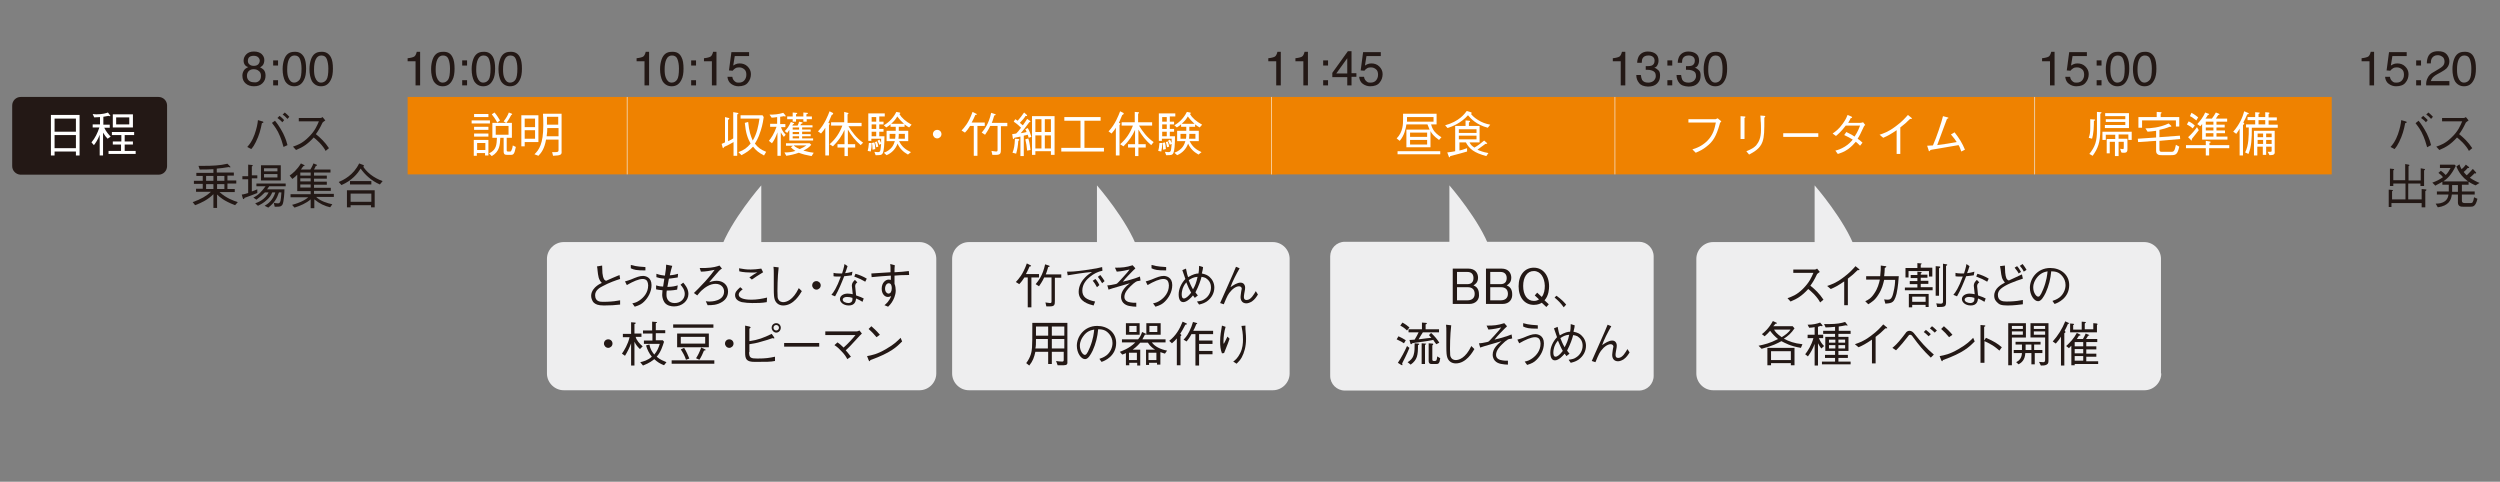
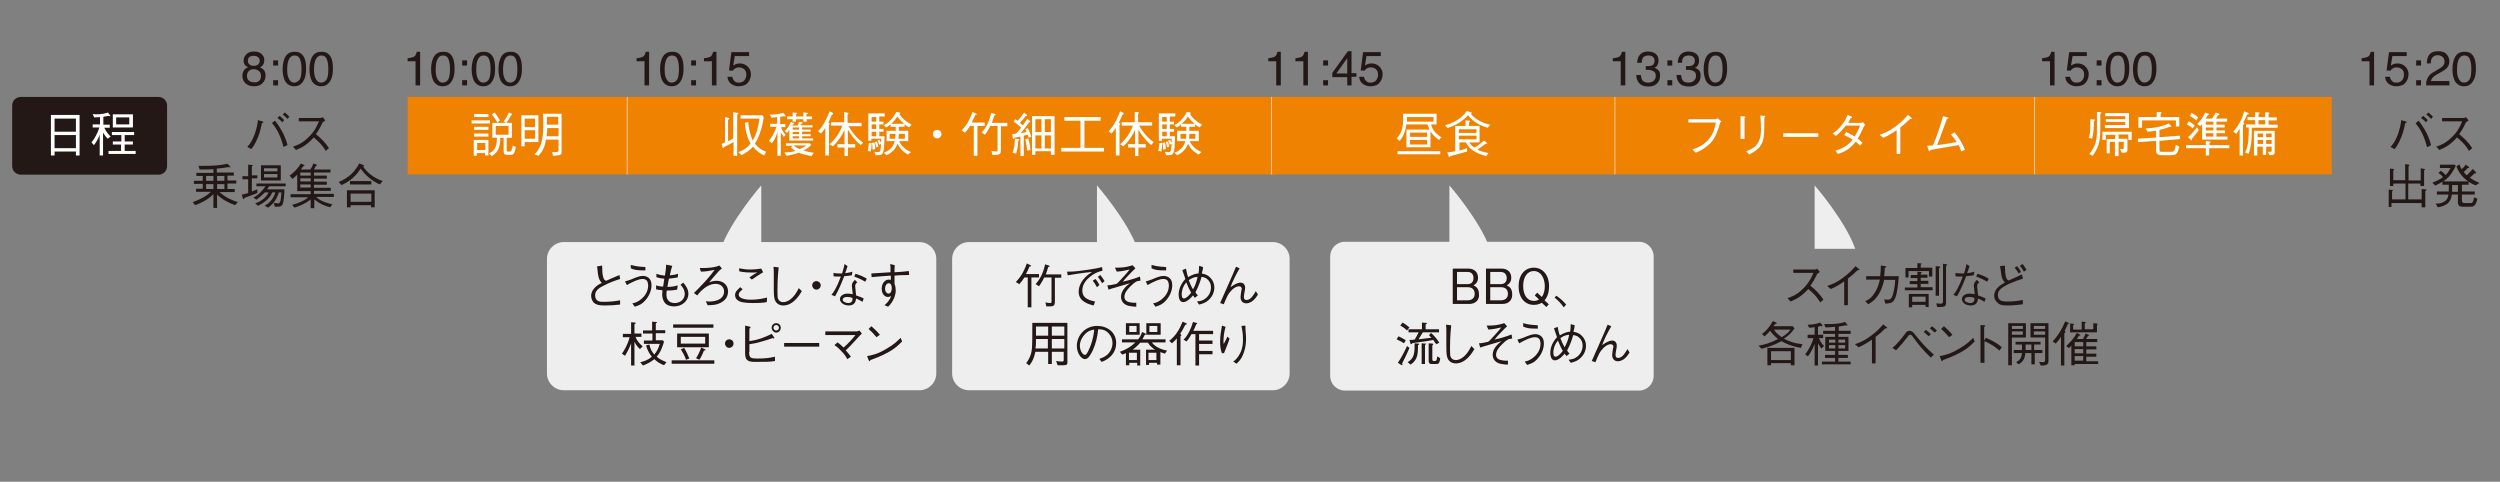
<svg xmlns="http://www.w3.org/2000/svg" version="1.1" id="レイヤー_1" x="0px" y="0px" width="820px" height="158px" viewBox="0 0 820 158" enable-background="new 0 0 820 158" xml:space="preserve">
  <rect x="0" y="0" width="820" height="158" fill="#808080" stroke="none" />
  <g>
    <g>
      <path fill="#EEEEEF" d="M307.1,122.5c0,3-2.5,5.5-5.5,5.5H184.9c-3,0-5.5-2.5-5.5-5.5V84.9c0-3,2.5-5.5,5.5-5.5h116.7    c3,0,5.5,2.5,5.5,5.5V122.5z" />
    </g>
    <g>
      <path fill="#231815" d="M54.8,54.5c0,1.5-1.2,2.8-2.8,2.8H6.7C5.2,57.2,4,56,4,54.5V34.6c0-1.5,1.2-2.8,2.8-2.8H52    c1.5,0,2.8,1.2,2.8,2.8V54.5z" />
    </g>
    <g>
      <path fill="#FFFFFF" d="M24.9,51v-1.3h-7V51h-1.2V37.7h9.4V51H24.9z M24.9,38.9h-7v4.3h7V38.9z M24.9,44.3h-7v4.3h7V44.3z" />
      <path fill="#FFFFFF" d="M35.3,45.5c-0.5-0.5-0.9-1-1.5-2V51h-1.1v-6.8c-0.5,1.5-1.6,3.1-1.9,3.4l-0.8-0.9c1.2-1.4,2-3.1,2.6-4.9    h-2.2v-1h2.4v-2.4c-0.4,0-1,0.1-1.9,0.1l-0.5-1.1c0.2,0,0.6,0.1,1.2,0.1c2,0,3.3-0.4,3.8-0.6l0.7,0.9c0.1,0.1,0.1,0.2,0.1,0.2    c0,0.1-0.1,0.1-0.2,0.1c-0.2,0-0.4-0.1-0.4-0.1c-0.7,0.1-1,0.2-1.7,0.3v2.6h2.1v1h-1.8c0.6,1.3,1.5,2.3,2.1,2.9L35.3,45.5z     M35.6,50.5v-1h4.1v-2.1H37v-1h2.8v-2.1h-3.1v-1H44v1h-3.1v2.1h2.7v1h-2.7v2.1h3.6v1H35.6z M37,41.8v-4.3h6.6v4.3H37z M42.4,38.5    h-4.3v2.3h4.3V38.5z" />
    </g>
    <rect x="133.7" y="31.8" fill="#EF8200" width="72" height="25.4" />
    <g>
      <path fill="#FFFFFF" d="M154.7,40.5v-1h6v1H154.7z M156.5,51.1h-1.1v-5.2h4.8V51h-1.1v-0.8h-2.7V51.1z M155.5,38.4v-1h4.7v1H155.5    z M155.5,42.6v-1h4.7v1H155.5z M155.5,44.8v-1h4.7v1H155.5z M159.2,46.9h-2.7v2.3h2.7V46.9z M167.9,40.3v4.9h-1.7v4.1    c0,0.4,0.3,0.4,0.5,0.4h0.6c0.2,0,0.3,0,0.5-0.5c0.2-0.4,0.3-0.8,0.4-1.5l1,0.5c-0.5,2.5-0.8,2.6-1.8,2.6h-1.1    c-0.9,0-1.1-0.4-1.1-1.1v-4.5h-1.1c-0.1,2.3-0.2,4.5-2.8,6l-0.9-0.9c2.4-1.1,2.5-2.8,2.6-5.1h-1.5v-4.9h4.5l-0.8-0.5    c0.9-1.1,1.4-2.1,1.7-2.9l1,0.4c0,0,0.1,0.1,0.1,0.2c0,0.1-0.2,0.2-0.3,0.2c-0.9,1.7-1.3,2.2-1.6,2.6H167.9z M162.2,36.9    c0.7,0.8,1.2,1.6,1.8,2.6l-0.9,0.7c-0.7-1.3-1.3-2.1-1.8-2.7L162.2,36.9z M166.8,41.3h-4.2v2.9h4.2V41.3z" />
      <path fill="#FFFFFF" d="M172.1,46.6V48H171V37.8h5.6v8.8H172.1z M175.5,38.9h-3.4v2.8h3.4V38.9z M175.5,42.7h-3.4v2.8h3.4V42.7z     M181.4,51.1l-0.3-1.2c0.3,0,0.7,0,1,0c1,0,1.1-0.2,1.1-0.7v-3.4h-4.1c-0.5,2.9-1.5,4.3-2.5,5.3l-1.3-0.5c1.5-1.4,2.9-3.5,2.9-9.4    c0-1.3,0-2.6-0.1-3.9h6.1v12.2C184.3,50.7,184.1,51,181.4,51.1z M183.2,42h-3.7c0,0.7,0,1.5-0.2,2.7h3.9V42z M183.2,38.3h-3.8    c0,2,0,2.1,0,2.6h3.7V38.3z" />
    </g>
    <g>
      <path fill="#231815" d="M80.5,21.5c-0.4-0.4-0.6-1-0.6-1.6c0-0.8,0.3-1.5,0.9-2.1s1.4-0.9,2.5-0.9c1.1,0,1.9,0.3,2.5,0.8    c0.6,0.6,0.9,1.2,0.9,2c0,0.7-0.2,1.3-0.5,1.7c-0.2,0.2-0.5,0.5-0.9,0.7c0.5,0.2,0.8,0.5,1.1,0.7c0.5,0.5,0.7,1.2,0.7,2    c0,1-0.3,1.8-1,2.5c-0.7,0.7-1.6,1-2.8,1c-1.1,0-2-0.3-2.7-0.9c-0.7-0.6-1.1-1.4-1.1-2.6c0-0.7,0.2-1.2,0.5-1.7    c0.3-0.5,0.8-0.8,1.4-1.1C81,21.9,80.7,21.7,80.5,21.5z M85,26.5c0.4-0.3,0.6-0.9,0.6-1.6c0-0.7-0.2-1.3-0.7-1.6    c-0.4-0.4-1-0.6-1.7-0.6c-0.7,0-1.2,0.2-1.6,0.6c-0.4,0.4-0.6,0.9-0.6,1.6c0,0.6,0.2,1.1,0.6,1.5s1,0.6,1.8,0.6    C84,27.1,84.6,26.9,85,26.5z M84.7,21.1c0.3-0.3,0.5-0.8,0.5-1.2c0-0.4-0.2-0.8-0.5-1.1c-0.3-0.3-0.8-0.5-1.5-0.5    c-0.7,0-1.2,0.2-1.5,0.5s-0.4,0.8-0.4,1.2c0,0.5,0.2,0.9,0.6,1.2c0.4,0.3,0.8,0.4,1.4,0.4C83.9,21.6,84.4,21.4,84.7,21.1z" />
      <path fill="#231815" d="M89.6,19.8h1.6v1.7h-1.6V19.8z M89.6,26.3h1.6V28h-1.6V26.3z" />
      <path fill="#231815" d="M99.7,18.7c0.5,0.9,0.7,2.2,0.7,3.8c0,1.5-0.2,2.8-0.7,3.7c-0.7,1.4-1.7,2.1-3.2,2.1c-1.3,0-2.3-0.6-3-1.7    c-0.5-1-0.8-2.3-0.8-3.9c0-1.3,0.2-2.3,0.5-3.2c0.6-1.7,1.7-2.5,3.3-2.5C98,16.9,99,17.5,99.7,18.7z M98.3,26.1    c0.4-0.6,0.6-1.8,0.6-3.6c0-1.3-0.2-2.3-0.5-3.1c-0.3-0.8-0.9-1.2-1.8-1.2c-0.8,0-1.4,0.4-1.8,1.2c-0.4,0.8-0.6,1.9-0.6,3.4    c0,1.1,0.1,2,0.4,2.7c0.4,1,1,1.6,1.9,1.6C97.2,27.1,97.8,26.7,98.3,26.1z" />
      <path fill="#231815" d="M108.5,18.7c0.5,0.9,0.7,2.2,0.7,3.8c0,1.5-0.2,2.8-0.7,3.7c-0.7,1.4-1.7,2.1-3.2,2.1    c-1.3,0-2.3-0.6-3-1.7c-0.5-1-0.8-2.3-0.8-3.9c0-1.3,0.2-2.3,0.5-3.2c0.6-1.7,1.7-2.5,3.3-2.5C106.8,16.9,107.8,17.5,108.5,18.7z     M107.1,26.1c0.4-0.6,0.6-1.8,0.6-3.6c0-1.3-0.2-2.3-0.5-3.1c-0.3-0.8-0.9-1.2-1.8-1.2c-0.8,0-1.4,0.4-1.8,1.2    c-0.4,0.8-0.6,1.9-0.6,3.4c0,1.1,0.1,2,0.4,2.7c0.4,1,1,1.6,1.9,1.6C106.1,27.1,106.7,26.7,107.1,26.1z" />
    </g>
    <g>
      <path fill="#231815" d="M133.7,20.2v-1.1c1-0.1,1.7-0.3,2.1-0.5c0.4-0.2,0.7-0.8,0.9-1.6h1.1V28h-1.5v-7.9H133.7z" />
      <path fill="#231815" d="M148.4,18.7c0.5,0.9,0.7,2.2,0.7,3.8c0,1.5-0.2,2.8-0.7,3.7c-0.7,1.4-1.7,2.1-3.2,2.1    c-1.3,0-2.3-0.6-3-1.7c-0.5-1-0.8-2.3-0.8-3.9c0-1.3,0.2-2.3,0.5-3.2c0.6-1.7,1.7-2.5,3.3-2.5C146.8,16.9,147.8,17.5,148.4,18.7z     M147,26.1c0.4-0.6,0.6-1.8,0.6-3.6c0-1.3-0.2-2.3-0.5-3.1c-0.3-0.8-0.9-1.2-1.8-1.2c-0.8,0-1.4,0.4-1.8,1.2    c-0.4,0.8-0.6,1.9-0.6,3.4c0,1.1,0.1,2,0.4,2.7c0.4,1,1,1.6,1.9,1.6C146,27.1,146.6,26.7,147,26.1z" />
      <path fill="#231815" d="M151.6,19.8h1.6v1.7h-1.6V19.8z M151.6,26.3h1.6V28h-1.6V26.3z" />
      <path fill="#231815" d="M161.7,18.7c0.5,0.9,0.7,2.2,0.7,3.8c0,1.5-0.2,2.8-0.7,3.7c-0.7,1.4-1.7,2.1-3.2,2.1    c-1.3,0-2.3-0.6-3-1.7c-0.5-1-0.8-2.3-0.8-3.9c0-1.3,0.2-2.3,0.5-3.2c0.6-1.7,1.7-2.5,3.3-2.5C160,16.9,161,17.5,161.7,18.7z     M160.3,26.1c0.4-0.6,0.6-1.8,0.6-3.6c0-1.3-0.2-2.3-0.5-3.1c-0.3-0.8-0.9-1.2-1.8-1.2c-0.8,0-1.4,0.4-1.8,1.2    c-0.4,0.8-0.6,1.9-0.6,3.4c0,1.1,0.1,2,0.4,2.7c0.4,1,1,1.6,1.9,1.6C159.3,27.1,159.9,26.7,160.3,26.1z" />
      <path fill="#231815" d="M170.5,18.7c0.5,0.9,0.7,2.2,0.7,3.8c0,1.5-0.2,2.8-0.7,3.7c-0.7,1.4-1.7,2.1-3.2,2.1    c-1.3,0-2.3-0.6-3-1.7c-0.5-1-0.8-2.3-0.8-3.9c0-1.3,0.2-2.3,0.5-3.2c0.6-1.7,1.7-2.5,3.3-2.5C168.8,16.9,169.9,17.5,170.5,18.7z     M169.1,26.1c0.4-0.6,0.6-1.8,0.6-3.6c0-1.3-0.2-2.3-0.5-3.1c-0.3-0.8-0.9-1.2-1.8-1.2c-0.8,0-1.4,0.4-1.8,1.2    c-0.4,0.8-0.6,1.9-0.6,3.4c0,1.1,0.1,2,0.4,2.7c0.4,1,1,1.6,1.9,1.6C168.1,27.1,168.7,26.7,169.1,26.1z" />
    </g>
    <g>
      <path fill="#231815" d="M208.8,20.2v-1.1c1-0.1,1.7-0.3,2.1-0.5c0.4-0.2,0.7-0.8,0.9-1.6h1.1V28h-1.5v-7.9H208.8z" />
      <path fill="#231815" d="M223.5,18.7c0.5,0.9,0.7,2.2,0.7,3.8c0,1.5-0.2,2.8-0.7,3.7c-0.7,1.4-1.7,2.1-3.2,2.1    c-1.3,0-2.3-0.6-3-1.7c-0.5-1-0.8-2.3-0.8-3.9c0-1.3,0.2-2.3,0.5-3.2c0.6-1.7,1.7-2.5,3.3-2.5C221.9,16.9,222.9,17.5,223.5,18.7z     M222.1,26.1c0.4-0.6,0.6-1.8,0.6-3.6c0-1.3-0.2-2.3-0.5-3.1c-0.3-0.8-0.9-1.2-1.8-1.2c-0.8,0-1.4,0.4-1.8,1.2    c-0.4,0.8-0.6,1.9-0.6,3.4c0,1.1,0.1,2,0.4,2.7c0.4,1,1,1.6,1.9,1.6C221.1,27.1,221.7,26.7,222.1,26.1z" />
      <path fill="#231815" d="M226.7,19.8h1.6v1.7h-1.6V19.8z M226.7,26.3h1.6V28h-1.6V26.3z" />
      <path fill="#231815" d="M230.9,20.2v-1.1c1-0.1,1.7-0.3,2.1-0.5c0.4-0.2,0.7-0.8,0.9-1.6h1.1V28h-1.5v-7.9H230.9z" />
      <path fill="#231815" d="M240.2,25.2c0.1,0.8,0.5,1.3,1.1,1.7c0.3,0.2,0.7,0.2,1.1,0.2c0.8,0,1.4-0.3,1.8-0.8    c0.4-0.5,0.6-1.1,0.6-1.8c0-0.8-0.2-1.4-0.7-1.8s-1-0.6-1.7-0.6c-0.5,0-0.9,0.1-1.2,0.3s-0.6,0.4-0.9,0.8l-1.2-0.1l0.8-6h5.8v1.3    H241l-0.5,3.1c0.3-0.2,0.5-0.3,0.7-0.4c0.4-0.2,0.9-0.3,1.4-0.3c1,0,1.9,0.3,2.6,1c0.7,0.7,1.1,1.5,1.1,2.5c0,1-0.3,2-1,2.8    c-0.6,0.8-1.7,1.2-3.1,1.2c-0.9,0-1.7-0.3-2.4-0.8s-1.1-1.3-1.2-2.3H240.2z" />
    </g>
    <g>
      <path fill="#231815" d="M416,20.2v-1.1c1-0.1,1.7-0.3,2.1-0.5c0.4-0.2,0.7-0.8,0.9-1.6h1.1V28h-1.5v-7.9H416z" />
      <path fill="#231815" d="M424.9,20.2v-1.1c1-0.1,1.7-0.3,2.1-0.5c0.4-0.2,0.7-0.8,0.9-1.6h1.1V28h-1.5v-7.9H424.9z" />
      <path fill="#231815" d="M434,19.8h1.6v1.7H434V19.8z M434,26.3h1.6V28H434V26.3z" />
      <path fill="#231815" d="M441.9,28v-2.7H437v-1.4l5.1-7.1h1.2v7.2h1.6v1.2h-1.6V28H441.9z M441.9,24.1v-5l-3.6,5H441.9z" />
      <path fill="#231815" d="M447.4,25.2c0.1,0.8,0.5,1.3,1.1,1.7c0.3,0.2,0.7,0.2,1.1,0.2c0.8,0,1.4-0.3,1.8-0.8s0.6-1.1,0.6-1.8    c0-0.8-0.2-1.4-0.7-1.8c-0.5-0.4-1-0.6-1.7-0.6c-0.5,0-0.9,0.1-1.2,0.3s-0.6,0.4-0.9,0.8l-1.2-0.1l0.8-6h5.8v1.3h-4.7l-0.5,3.1    c0.3-0.2,0.5-0.3,0.7-0.4c0.4-0.2,0.9-0.3,1.4-0.3c1,0,1.9,0.3,2.6,1c0.7,0.7,1.1,1.5,1.1,2.5c0,1-0.3,2-1,2.8    c-0.6,0.8-1.7,1.2-3.1,1.2c-0.9,0-1.7-0.3-2.4-0.8s-1.1-1.3-1.2-2.3H447.4z" />
    </g>
    <g>
      <path fill="#231815" d="M529,20.2v-1.1c1-0.1,1.7-0.3,2.1-0.5c0.4-0.2,0.7-0.8,0.9-1.6h1.1V28h-1.5v-7.9H529z" />
      <path fill="#231815" d="M537.6,27.2c-0.6-0.7-0.9-1.6-0.9-2.6h1.5c0.1,0.7,0.2,1.2,0.4,1.6c0.4,0.6,1,0.9,2,0.9    c0.7,0,1.3-0.2,1.8-0.6c0.4-0.4,0.7-0.9,0.7-1.5c0-0.8-0.2-1.3-0.7-1.6c-0.5-0.3-1.1-0.5-2-0.5c-0.1,0-0.2,0-0.3,0    c-0.1,0-0.2,0-0.3,0v-1.2c0.1,0,0.3,0,0.4,0c0.1,0,0.2,0,0.3,0c0.5,0,1-0.1,1.3-0.2c0.6-0.3,0.9-0.8,0.9-1.6c0-0.6-0.2-1-0.6-1.3    c-0.4-0.3-0.9-0.4-1.4-0.4c-0.9,0-1.6,0.3-1.9,0.9c-0.2,0.3-0.3,0.8-0.3,1.5H537c0-0.8,0.2-1.5,0.5-2.1c0.6-1,1.6-1.6,3-1.6    c1.1,0,2,0.3,2.6,0.8c0.6,0.5,0.9,1.2,0.9,2.2c0,0.7-0.2,1.2-0.5,1.7c-0.2,0.3-0.5,0.5-0.9,0.6c0.6,0.2,1,0.5,1.4,0.9    s0.5,1,0.5,1.7c0,1.1-0.3,1.9-1,2.6s-1.7,1-3,1C539.1,28.3,538.2,28,537.6,27.2z" />
      <path fill="#231815" d="M546.9,19.8h1.6v1.7h-1.6V19.8z M546.9,26.3h1.6V28h-1.6V26.3z" />
      <path fill="#231815" d="M550.8,27.2c-0.6-0.7-0.9-1.6-0.9-2.6h1.5c0.1,0.7,0.2,1.2,0.4,1.6c0.4,0.6,1,0.9,2,0.9    c0.7,0,1.3-0.2,1.8-0.6c0.4-0.4,0.7-0.9,0.7-1.5c0-0.8-0.2-1.3-0.7-1.6c-0.5-0.3-1.1-0.5-2-0.5c-0.1,0-0.2,0-0.3,0    c-0.1,0-0.2,0-0.3,0v-1.2c0.1,0,0.3,0,0.4,0c0.1,0,0.2,0,0.3,0c0.5,0,1-0.1,1.3-0.2c0.6-0.3,0.9-0.8,0.9-1.6c0-0.6-0.2-1-0.6-1.3    c-0.4-0.3-0.9-0.4-1.4-0.4c-0.9,0-1.6,0.3-1.9,0.9c-0.2,0.3-0.3,0.8-0.3,1.5h-1.4c0-0.8,0.2-1.5,0.5-2.1c0.6-1,1.6-1.6,3-1.6    c1.1,0,2,0.3,2.6,0.8c0.6,0.5,0.9,1.2,0.9,2.2c0,0.7-0.2,1.2-0.5,1.7c-0.2,0.3-0.5,0.5-0.9,0.6c0.6,0.2,1,0.5,1.4,0.9    s0.5,1,0.5,1.7c0,1.1-0.3,1.9-1,2.6s-1.7,1-3,1C552.4,28.3,551.4,28,550.8,27.2z" />
      <path fill="#231815" d="M565.8,18.7c0.5,0.9,0.7,2.2,0.7,3.8c0,1.5-0.2,2.8-0.7,3.7c-0.7,1.4-1.7,2.1-3.2,2.1    c-1.3,0-2.3-0.6-3-1.7c-0.5-1-0.8-2.3-0.8-3.9c0-1.3,0.2-2.3,0.5-3.2c0.6-1.7,1.7-2.5,3.3-2.5C564.1,16.9,565.2,17.5,565.8,18.7z     M564.4,26.1c0.4-0.6,0.6-1.8,0.6-3.6c0-1.3-0.2-2.3-0.5-3.1c-0.3-0.8-0.9-1.2-1.8-1.2c-0.8,0-1.4,0.4-1.8,1.2s-0.6,1.9-0.6,3.4    c0,1.1,0.1,2,0.4,2.7c0.4,1,1,1.6,1.9,1.6C563.4,27.1,564,26.7,564.4,26.1z" />
    </g>
    <g>
      <path fill="#231815" d="M669.8,20.2v-1.1c1-0.1,1.7-0.3,2.1-0.5c0.4-0.2,0.7-0.8,0.9-1.6h1.1V28h-1.5v-7.9H669.8z" />
      <path fill="#231815" d="M679,25.2c0.1,0.8,0.5,1.3,1.1,1.7c0.3,0.2,0.7,0.2,1.1,0.2c0.8,0,1.4-0.3,1.8-0.8s0.6-1.1,0.6-1.8    c0-0.8-0.2-1.4-0.7-1.8c-0.5-0.4-1-0.6-1.7-0.6c-0.5,0-0.9,0.1-1.2,0.3c-0.3,0.2-0.6,0.4-0.9,0.8l-1.2-0.1l0.8-6h5.8v1.3h-4.7    l-0.5,3.1c0.3-0.2,0.5-0.3,0.7-0.4c0.4-0.2,0.9-0.3,1.4-0.3c1,0,1.9,0.3,2.6,1c0.7,0.7,1.1,1.5,1.1,2.5c0,1-0.3,2-1,2.8    c-0.6,0.8-1.7,1.2-3.1,1.2c-0.9,0-1.7-0.3-2.4-0.8c-0.7-0.5-1.1-1.3-1.2-2.3H679z" />
      <path fill="#231815" d="M687.7,19.8h1.6v1.7h-1.6V19.8z M687.7,26.3h1.6V28h-1.6V26.3z" />
      <path fill="#231815" d="M697.7,18.7c0.5,0.9,0.7,2.2,0.7,3.8c0,1.5-0.2,2.8-0.7,3.7c-0.7,1.4-1.7,2.1-3.2,2.1    c-1.3,0-2.3-0.6-3-1.7c-0.5-1-0.8-2.3-0.8-3.9c0-1.3,0.2-2.3,0.5-3.2c0.6-1.7,1.7-2.5,3.3-2.5C696,16.9,697.1,17.5,697.7,18.7z     M696.3,26.1c0.4-0.6,0.6-1.8,0.6-3.6c0-1.3-0.2-2.3-0.5-3.1c-0.3-0.8-0.9-1.2-1.8-1.2c-0.8,0-1.4,0.4-1.8,1.2s-0.6,1.9-0.6,3.4    c0,1.1,0.1,2,0.4,2.7c0.4,1,1,1.6,1.9,1.6C695.3,27.1,695.9,26.7,696.3,26.1z" />
      <path fill="#231815" d="M706.6,18.7c0.5,0.9,0.7,2.2,0.7,3.8c0,1.5-0.2,2.8-0.7,3.7c-0.7,1.4-1.7,2.1-3.2,2.1    c-1.3,0-2.3-0.6-3-1.7c-0.5-1-0.8-2.3-0.8-3.9c0-1.3,0.2-2.3,0.5-3.2c0.6-1.7,1.7-2.5,3.3-2.5C704.9,16.9,705.9,17.5,706.6,18.7z     M705.2,26.1c0.4-0.6,0.6-1.8,0.6-3.6c0-1.3-0.2-2.3-0.5-3.1c-0.3-0.8-0.9-1.2-1.8-1.2c-0.8,0-1.4,0.4-1.8,1.2s-0.6,1.9-0.6,3.4    c0,1.1,0.1,2,0.4,2.7c0.4,1,1,1.6,1.9,1.6C704.1,27.1,704.7,26.7,705.2,26.1z" />
    </g>
    <g>
      <path fill="#231815" d="M774.6,20.2v-1.1c1-0.1,1.7-0.3,2.1-0.5c0.4-0.2,0.7-0.8,0.9-1.6h1.1V28h-1.5v-7.9H774.6z" />
      <path fill="#231815" d="M783.9,25.2c0.1,0.8,0.5,1.3,1.1,1.7c0.3,0.2,0.7,0.2,1.1,0.2c0.8,0,1.4-0.3,1.8-0.8s0.6-1.1,0.6-1.8    c0-0.8-0.2-1.4-0.7-1.8c-0.5-0.4-1-0.6-1.7-0.6c-0.5,0-0.9,0.1-1.2,0.3c-0.3,0.2-0.6,0.4-0.9,0.8l-1.2-0.1l0.8-6h5.8v1.3h-4.7    l-0.5,3.1c0.3-0.2,0.5-0.3,0.7-0.4c0.4-0.2,0.9-0.3,1.4-0.3c1,0,1.9,0.3,2.6,1c0.7,0.7,1.1,1.5,1.1,2.5c0,1-0.3,2-1,2.8    c-0.6,0.8-1.7,1.2-3.1,1.2c-0.9,0-1.7-0.3-2.4-0.8c-0.7-0.5-1.1-1.3-1.2-2.3H783.9z" />
      <path fill="#231815" d="M792.5,19.8h1.6v1.7h-1.6V19.8z M792.5,26.3h1.6V28h-1.6V26.3z" />
      <path fill="#231815" d="M796.3,25.5c0.3-0.7,1-1.4,2-1.9l1.5-0.9c0.7-0.4,1.1-0.7,1.4-1c0.4-0.4,0.6-0.9,0.6-1.5    c0-0.6-0.2-1.2-0.6-1.5s-0.9-0.6-1.6-0.6c-1,0-1.6,0.4-2,1.1c-0.2,0.4-0.3,0.9-0.3,1.6H796c0-1,0.2-1.8,0.5-2.4    c0.6-1.1,1.7-1.6,3.2-1.6c1.3,0,2.2,0.3,2.8,1c0.6,0.7,0.9,1.5,0.9,2.3c0,0.9-0.3,1.6-0.9,2.3c-0.4,0.4-1,0.8-1.9,1.3l-1.1,0.6    c-0.5,0.3-0.9,0.5-1.2,0.8c-0.5,0.4-0.8,0.9-1,1.5h6.1V28h-7.6C795.7,27.1,795.9,26.2,796.3,25.5z" />
      <path fill="#231815" d="M811.4,18.7c0.5,0.9,0.7,2.2,0.7,3.8c0,1.5-0.2,2.8-0.7,3.7c-0.7,1.4-1.7,2.1-3.2,2.1    c-1.3,0-2.3-0.6-3-1.7c-0.5-1-0.8-2.3-0.8-3.9c0-1.3,0.2-2.3,0.5-3.2c0.6-1.7,1.7-2.5,3.3-2.5C809.8,16.9,810.8,17.5,811.4,18.7z     M810,26.1c0.4-0.6,0.6-1.8,0.6-3.6c0-1.3-0.2-2.3-0.5-3.1c-0.3-0.8-0.9-1.2-1.8-1.2c-0.8,0-1.4,0.4-1.8,1.2s-0.6,1.9-0.6,3.4    c0,1.1,0.1,2,0.4,2.7c0.4,1,1,1.6,1.9,1.6C809,27.1,809.6,26.7,810,26.1z" />
    </g>
    <g>
      <path fill="#231815" d="M81.1,48.2c0.8-0.9,1.6-1.9,2.4-4.1c0.7-2,1-3.5,1.1-4.7l1.4,0.4c0.1,0,0.4,0.1,0.4,0.3    c0,0.2-0.3,0.2-0.5,0.3c-0.4,2.1-0.9,4-2,6.2c-0.5,1-0.8,1.5-1.5,2.3L81.1,48.2z M90.2,39.6c0.8,1,1.6,2.1,2.7,4.2    c0.9,1.9,1.2,3,1.4,3.8L93,48.2c-0.4-1.4-0.8-2.9-1.8-4.9c-0.9-1.7-1.6-2.4-2-3L90.2,39.6z M92.6,40.1c-0.5-0.6-1.3-1.2-1.6-1.4    l0.7-0.7c0.1,0.1,1,0.8,1.5,1.4L92.6,40.1z M94.3,39c-0.5-0.6-1.2-1.2-1.6-1.4l0.7-0.7c0.5,0.4,1.1,0.9,1.5,1.4L94.3,39z" />
      <path fill="#231815" d="M106.7,39.5c-0.7,0.5-0.7,0.5-0.9,0.7c-0.9,1.9-1.4,2.7-2.2,3.8c1.5,1.2,3,2.6,4.3,4.6l-1.1,0.9    c-0.4-0.8-0.9-1.5-2-2.7c-0.9-0.9-1.5-1.4-1.9-1.7c-2,2.2-3.6,3.2-5.8,4.1l-1-1.1c1.4-0.5,3-1,5.1-3.1c2.1-2,2.8-3.8,3.4-5.2h-6.6    v-1.1h7.1c0.3,0,0.6-0.2,0.7-0.3L106.7,39.5z" />
      <path fill="#231815" d="M77.1,67.3c-3.7-1.4-5.1-2.7-5.9-3.5v4.4H70v-4.5c-1.7,1.7-3.8,2.8-6,3.6l-0.8-1c2.8-1,4.5-2,6-3.4h-4.9    v-1h2.2v-1.6h-2.9v-1h2.9v-1.6h-2.1v-1H70v-1.2c-1.8,0.1-3,0.1-4.5,0.1l-0.4-1.2c0.6,0,1.1,0,1.8,0c2.6,0,5.2-0.1,7.7-0.7l0.8,0.8    c0.1,0.2,0.2,0.2,0.2,0.3c0,0.1-0.1,0.1-0.2,0.1c-0.2,0-0.3-0.1-0.4-0.1c-1.6,0.3-2.8,0.4-3.9,0.5v1.3h5.6v1h-2.1v1.6h2.9v1h-2.9    V62H77v1h-5c2.2,2,4.5,2.8,6,3.3L77.1,67.3z M70,57.7h-2.4v1.6H70V57.7z M70,60.4h-2.4V62H70V60.4z M73.6,57.7h-2.4v1.6h2.4V57.7z     M73.6,60.4h-2.4V62h2.4V60.4z" />
      <path fill="#231815" d="M82.6,58.7v4.1c1-0.4,1.3-0.5,1.8-0.7v1.2c-1.4,0.6-2.8,1.1-4.2,1.6c-0.1,0.2-0.1,0.4-0.3,0.4    c-0.2,0-0.2-0.2-0.3-0.4l-0.3-1.1c0.3,0,0.5,0,2.1-0.5v-4.5h-1.9v-1h1.9V54l1.1,0.1c0.1,0,0.4,0,0.4,0.2c0,0.1-0.1,0.2-0.3,0.3    v2.9h1.8v1H82.6z M88.3,61.1c-0.2,0.3-0.6,0.9-0.7,1h5.7c0,1-0.2,4-0.6,4.9c-0.4,0.8-1.1,0.8-1.8,0.8h-0.8l-0.3-1.3    c0.3,0.1,0.8,0.2,1.3,0.2c0.3,0,0.7,0,0.9-0.8c0.1-0.4,0.2-1.3,0.3-2.8h-0.8c-0.7,2.1-1.5,3.4-3.5,5l-1.2-0.6    c1-0.6,2.7-1.7,3.5-4.4h-1c-0.4,1-0.9,1.7-1.7,2.4c-1.1,1.1-2.4,1.7-3,2l-0.9-0.8c1.1-0.4,3.3-1.3,4.4-3.6h-1.2    c-0.9,0.9-1.7,1.6-2.8,2.4l-1-0.7c1.7-0.8,2.9-2.2,4-3.7h-3v-0.9h9.6v0.9H88.3z M85.6,59.2v-5h6.5v5H85.6z M91,55.2h-4.4v1H91    V55.2z M91,57.1h-4.4v1.1H91V57.1z" />
      <path fill="#231815" d="M101.8,55.6c0.2-0.4,0.6-0.9,1-2l1,0.4c0.1,0,0.2,0.1,0.2,0.2s-0.1,0.2-0.4,0.2c-0.2,0.4-0.3,0.7-0.6,1.2    h5.4v1h-5.4v1h4.2v1h-4.2v1h4.2v1h-4.2v1h5.5v1h-5.5v1h6.5v1h-5.8c1.4,1.4,3.8,2.1,5.3,2.4l-0.7,1c-1.8-0.4-3.5-1.2-5.2-2.6v2.9    h-1.2v-2.9c-1.5,1.3-3.4,2.1-5.3,2.7l-0.8-0.9c0.4-0.1,1.5-0.4,2.9-1c1.5-0.7,2.1-1.2,2.4-1.5h-5.8v-1h6.6v-1h-4.4v-5.4    c-0.5,0.5-0.9,0.9-1.6,1.4L95,57.6c1.1-0.8,2.5-2,3.7-4l1,0.5c0.1,0,0.2,0.1,0.2,0.2c0,0.1-0.1,0.2-0.4,0.2    c-0.1,0.2-0.7,0.9-0.8,1.1H101.8z M101.9,57.6v-1h-3.4v1H101.9z M101.9,59.5v-1h-3.4v1H101.9z M101.9,61.5v-1h-3.4v1H101.9z" />
      <path fill="#231815" d="M124.6,60.5c-2.8-1.2-5-3.3-6.3-5.2c-1,1.6-2.8,3.9-6.3,5.4l-0.9-1c1.6-0.7,4.8-2.2,6.7-6.1l1.3,0.5    c0.2,0.1,0.3,0.2,0.3,0.3c0,0.2-0.2,0.2-0.3,0.2c0.3,0.5,1.1,1.6,2.5,2.7c1.2,0.9,2.5,1.6,3.9,2.1L124.6,60.5z M121.7,68v-0.7H115    V68h-1.2v-5.6h9.1V68H121.7z M114.8,60.5v-1.1h7v1.1H114.8z M121.7,63.5H115v2.7h6.8V63.5z" />
    </g>
    <g>
      <path fill="#231815" d="M197.5,87.1c0,0.4,0.1,2.1,0.1,2.5c0.1,0.7,0.2,1.5,0.6,2.1c0.2,0.2,0.3,0.3,0.6,0.4    c0.7-0.3,3.8-1.7,4.4-1.9l0.2,1.3c-1.5,0.5-3.4,1.1-5.8,2.4c-0.8,0.4-2.4,1.3-2.4,2.9c0,2.2,1.7,2.2,2.7,2.2c0.2,0,2,0,3.6-0.2    c0.8-0.1,1.2-0.2,1.9-0.3v1.4c-1.7,0.2-3.2,0.3-5.3,0.3c-2,0-2.7-0.4-3.3-0.9c-0.7-0.7-0.9-1.7-0.9-2.3c0-1.6,1.3-2.8,1.7-3.1    c0.7-0.6,1.4-0.9,1.8-1.1c-1.1-1.1-1.2-2.3-1.4-4.1c0-0.5-0.1-0.6-0.1-0.9c-0.1-0.3-0.1-0.3-0.1-0.4L197.5,87.1z" />
      <path fill="#231815" d="M205,92.3c0.8-0.2,1-0.3,1.9-0.6c1.9-0.8,2.9-1.2,4-1.2c0.8,0,2.8,0.4,2.8,3c0,2.2-1.1,4.1-2.4,5.4    c-0.8,0.8-1.5,1.2-3.1,1.7l-0.8-1.1c1-0.2,1.5-0.4,2.4-1c1.3-0.9,2.8-2.5,2.8-4.9c0-0.4-0.1-1-0.4-1.5c-0.3-0.4-0.8-0.6-1.4-0.6    c-1.3,0-3.1,0.8-5.2,2L205,92.3z M206.9,86.9c2,0.6,3.8,0.6,4.8,0.7v1.1c-3,0-3.7-0.2-4.8-0.7V86.9z" />
      <path fill="#231815" d="M220.5,87.2c-0.3,0.8-0.5,1.8-0.8,3.1c1.3-0.1,2-0.3,2.7-0.5l-0.1,1.2c-1.7,0.3-2.3,0.3-2.9,0.4    c-0.3,1.5-0.3,1.9-0.5,2.7c1.7,0,2.7-0.3,3.4-0.5l-0.2,1.4c-1.6,0.3-2.8,0.3-3.4,0.3c-0.1,0.4-0.1,1-0.1,1.5    c0,1.2,0.7,2.6,2.7,2.6c2,0,3.3-1.4,3.3-3c0-1.4-0.9-2.5-1.4-3l0.9-0.7c0.5,0.6,1.7,1.9,1.7,3.7c0,2.3-2.1,4.1-4.7,4.1    c-0.9,0-2.4-0.2-3.2-1.4c-0.6-0.9-0.7-2-0.7-2.4c0-0.6,0.1-1.2,0.1-1.5c-1.2-0.1-1.6-0.2-2.1-0.3v-1.3c0.9,0.3,1.8,0.4,2.3,0.4    c0.1-0.8,0.3-2.1,0.4-2.6c-1.4-0.1-2-0.3-2.6-0.5l0-1.1c1.4,0.5,2.2,0.5,2.8,0.6c0.3-1.9,0.4-2.7,0.4-3.6L220.5,87.2z" />
      <path fill="#231815" d="M229.5,87.9c0.3,0,1.6,0,1.9,0c2.7-0.1,3.7-0.5,4.6-0.8l0.8,1c-0.5,0.3-0.7,0.4-1.8,1.7    c-1,1.1-1.7,2-2.4,2.8c0.8-0.3,1.6-0.5,2.5-0.5c2,0,3.7,1.3,3.7,3.5c0,1.6-0.8,2.7-1.9,3.4c-1.7,1.1-3.4,1.1-4.8,1.1l-0.6-1.3    c0.7,0.1,1,0.1,1.3,0.1c0.5,0,4.7-0.1,4.7-3.3c0-1.1-0.8-2.5-2.8-2.5c-1.8,0-3.4,1.1-4.6,2.2c-0.4,0.4-0.6,0.6-1,1.1    c-0.2,0.2-0.2,0.3-0.4,0.5l-1.1-0.8c0.9-0.9,1.7-1.6,3.7-3.8c1.8-2,2.5-3,3.1-3.8c-1.4,0.3-3,0.6-4.5,0.6L229.5,87.9z" />
      <path fill="#231815" d="M251.5,99.1c-1.6,0.3-3.2,0.3-4.8,0.3c-1.1,0-2.3-0.1-3.4-0.3c-0.7-0.2-2.2-0.7-2.2-2.3    c0-1,0.6-1.6,1.7-2.6l0.8,0.7c-0.8,0.6-1.3,1.1-1.3,1.7c0,1.6,3.1,1.7,4.1,1.7c1.9,0,3.5-0.3,5.2-0.7L251.5,99.1z M242.4,88    c0.3,0,1.6,0.3,1.9,0.3c0.6,0.1,1.3,0.1,2,0.1c0.8,0,2.2-0.1,3.4-0.3l0.6,1.2c-1.7,1-2.5,1.6-3.7,2.4l-0.8-0.7    c0.4-0.3,2.2-1.5,2.6-1.7c-0.6,0.1-1.2,0.1-1.8,0.1c-1.1,0-3-0.1-4.1-0.4L242.4,88z" />
      <path fill="#231815" d="M255.4,87.7c-0.4,3.2-0.4,7.4-0.4,7.8c0,2,0.1,2.3,0.2,2.5c0.4,1,1.3,1.1,1.7,1.1c1,0,3.2-0.6,5.1-4.6l1,1    c-0.6,1-2.7,4.7-6.1,4.7c-1.6,0-2.5-1-2.8-2c-0.2-0.7-0.3-1.2-0.3-3.8c0-0.7,0-4,0-4.7c0-0.7,0-1.5-0.1-2.2L255.4,87.7z" />
      <path fill="#231815" d="M269.2,93.6c0,0.8-0.7,1.4-1.4,1.4c-0.8,0-1.4-0.7-1.4-1.4c0-0.8,0.6-1.4,1.4-1.4    C268.5,92.2,269.2,92.8,269.2,93.6z" />
      <path fill="#231815" d="M278,87.3c-0.4,1.3-0.5,1.5-0.8,2.3c1.6-0.2,2-0.4,2.4-0.5l-0.2,1.2c-0.5,0.1-1.7,0.2-2.5,0.3    c-0.9,2.3-1.8,4.5-3,6.6l-1.2-0.5c0.7-0.8,1.7-2.2,3.1-6c-0.2,0-1,0-1.1,0c-0.7,0-1.1,0-1.3-0.1l0-1.1c0.4,0.1,0.9,0.2,1.9,0.2    c0.4,0,0.6,0,0.9,0c0.2-0.7,0.6-1.8,0.8-3.1L278,87.3z M281.2,92.6c-0.5,0.4-0.7,0.7-0.7,1.3c0,0.3,0.1,1.2,0.3,3    c1.3,0.4,1.9,0.7,2.5,1l-0.4,1.1c-0.8-0.5-1.2-0.7-2.1-1.1c-0.1,0.9-0.4,2.3-2.4,2.3c-1.8,0-2.9-1.1-2.9-2.1    c0-1.1,1.2-1.8,2.5-1.8c0.6,0,1.2,0.1,1.7,0.2c0-0.4-0.3-2.5-0.3-2.8c0-0.8,0.4-1.3,1-1.9L281.2,92.6z M277.8,97.4    c-0.9,0-1.4,0.4-1.4,0.9c0,0.7,1.1,1.1,1.9,1.1c0.7,0,1.3-0.4,1.3-1.2v-0.5C279.1,97.5,278.5,97.4,277.8,97.4z M280.6,89.8    c1.1,0.3,2.6,0.9,3.7,1.6l-0.5,1c-1.2-0.7-1.8-1-3.6-1.7L280.6,89.8z" />
      <path fill="#231815" d="M293.5,87c-0.1,0.6-0.1,1.2-0.1,2.3c1.7-0.1,3.4-0.2,4.7-0.4l0.1,1.3c-2.2,0-3.8,0.1-4.8,0.2    c0,0.4,0,2.3,0,2.7c0.3,0.6,0.4,1.7,0.4,2.2c0,1.5-0.7,3-1.3,3.9c-0.4,0.6-0.7,0.9-1.2,1.4l-1.2-0.5c0.5-0.4,1.6-1.3,2.2-3    c-0.5,0.3-1.1,0.3-1.1,0.3c-1,0-2-1-2-2.7c0-2,1.3-3,2.3-3c0.3,0,0.5,0.1,0.7,0.1v-1.4c-1.7,0.1-4.3,0.3-6.3,0.5l-0.1-1.2    c1.7-0.1,4.5-0.3,6.3-0.4c0-1.5,0-2.1-0.1-2.7L293.5,87z M290.3,94.7c0,1.1,0.7,1.6,1.1,1.6c0.7,0,1.1-0.7,1.1-1.8    c0-0.5-0.1-1.6-1-1.6C290.9,92.9,290.3,93.6,290.3,94.7z" />
-       <path fill="#231815" d="M200.9,112.7c0,0.8-0.7,1.4-1.4,1.4c-0.8,0-1.4-0.7-1.4-1.4c0-0.8,0.6-1.4,1.4-1.4    C200.3,111.3,200.9,111.9,200.9,112.7z" />
      <path fill="#231815" d="M208.5,110.5c0.2,1,1.3,2.3,2.3,3.1l-0.9,0.9c-0.8-0.8-1.2-1.2-1.8-2.4v7.8H207v-7.3c-0.4,1.2-1.3,3-2,4.1    l-1-0.7c0.7-1,2-3.1,2.5-5.4h-2.2v-1.1h2.7v-3.8l1.2,0.1c0.2,0,0.3,0,0.3,0.2c0,0.2-0.3,0.3-0.4,0.3v3.1h2.3v1.1H208.5z     M213.9,109.4h-3v-1h3v-2.9l1.3,0.1c0.2,0,0.3,0.1,0.3,0.1c0,0.2-0.3,0.3-0.4,0.3v2.3h3.1v1h-3.1v2.3h2.3l0.4,0.5    c-0.5,1.5-1,3.3-2.4,4.9c1.1,1,2.3,1.4,3.2,1.8l-0.8,1c-1.3-0.5-2.1-1-3.2-2c-0.5,0.4-1.4,1.2-3.7,2.1l-0.9-1.1    c0.9-0.2,2.5-0.6,3.8-1.8c-0.9-1.1-1.5-2.3-1.9-3.7l1.1-0.3c0.3,1.5,0.8,2.3,1.6,3.3c1-1.2,1.4-2.2,1.8-3.5h-5.2v-1.1h2.8V109.4z" />
      <path fill="#231815" d="M220.3,119.3v-1.1h14v1.1H220.3z M220.8,107.5v-1.1h13.2v1.1H220.8z M222.1,113.9v-4.5h10.4v4.5H222.1z     M231.3,110.5h-8v2.2h8V110.5z M225,118c-0.4-1.3-1-2.3-1.7-3.4l1.1-0.5c0.8,1.3,1.2,2.3,1.7,3.5L225,118z M230.9,115    c-0.4,1-0.9,2.1-1.5,3l-1.1-0.5c0.6-0.9,1.1-1.9,1.7-3.5l1.3,0.6c0.1,0,0.1,0.1,0.1,0.1C231.5,114.9,231.5,114.9,230.9,115z" />
      <path fill="#231815" d="M240.6,112.7c0,0.8-0.7,1.4-1.4,1.4c-0.8,0-1.4-0.7-1.4-1.4c0-0.8,0.6-1.4,1.4-1.4    C240,111.3,240.6,111.9,240.6,112.7z" />
      <path fill="#231815" d="M245.7,115.5c0,1.9,0.6,2.1,2.7,2.1c2.8,0,3.9-0.2,5.8-0.6v1.4c-1.5,0.3-2.7,0.3-6.6,0.3    c-2.8,0-3.2-0.9-3.2-3.1v-8.8l1.4,0.3c0.3,0.1,0.4,0.2,0.4,0.3c0,0.1,0,0.1-0.4,0.4v4.1c2.8-0.4,4.7-1.1,7.3-2.4l0.8,1.1    c0,0.1,0.1,0.2,0.1,0.3c0,0.1-0.1,0.1-0.2,0.1c-0.1,0-0.2,0-0.4-0.1c-1.1,0.4-2.3,0.8-3.5,1.1c-1.9,0.6-2.9,0.7-4.1,0.9V115.5z     M253.1,107.5c0-0.9,0.7-1.5,1.5-1.5c0.9,0,1.5,0.7,1.5,1.5c0,0.8-0.6,1.6-1.5,1.6C253.8,109.1,253.1,108.3,253.1,107.5z     M255.5,107.5c0-0.5-0.4-0.9-0.9-0.9c-0.5,0-0.9,0.4-0.9,0.9s0.4,0.9,0.9,0.9C255.2,108.4,255.5,107.9,255.5,107.5z" />
      <path fill="#231815" d="M257.2,113.7v-1.2h11.5v1.2H257.2z" />
      <path fill="#231815" d="M274.7,112.3c0.6,0.4,1.1,0.8,2,1.7c1.3-1.1,3.2-3.2,3.9-4.1h-9.9v-1.2H281c0.2,0,0.5-0.1,0.9-0.3l0.8,1    c0,0-0.5,0.5-0.7,0.7c-2.9,3.2-3.6,3.9-4.6,4.8c0.7,0.8,1.1,1.3,1.7,2.1l-1.2,0.8c-0.4-0.8-0.8-1.5-2.1-2.8    c-1.1-1.2-1.7-1.5-2.1-1.8L274.7,112.3z" />
      <path fill="#231815" d="M295.9,112c-1.8,1.8-3.7,3.7-10.4,6.1c0,0-0.2,0.4-0.3,0.4c-0.1,0-0.2-0.2-0.3-0.4l-0.5-1.3    c1.6-0.3,3.3-0.6,6.2-2.3c2.8-1.6,3.9-2.8,4.8-3.7L295.9,112z M287.5,110.6c-0.8-1-1.7-1.9-2.6-2.7l0.9-0.9    c0.5,0.4,1.8,1.6,2.8,2.8L287.5,110.6z" />
    </g>
    <g>
      <path fill="#231815" d="M784.1,48.2c0.8-0.9,1.6-1.9,2.4-4.1c0.7-2,1-3.5,1.1-4.7l1.4,0.4c0.1,0,0.4,0.1,0.4,0.3    c0,0.2-0.3,0.2-0.5,0.3c-0.4,2.1-0.9,4-2,6.2c-0.5,1-0.8,1.5-1.5,2.3L784.1,48.2z M793.3,39.6c0.8,1,1.6,2.1,2.7,4.2    c0.9,1.9,1.2,3,1.4,3.8l-1.3,0.7c-0.4-1.4-0.8-2.9-1.8-4.9c-0.9-1.7-1.6-2.4-2-3L793.3,39.6z M795.7,40.1    c-0.5-0.6-1.3-1.2-1.6-1.4l0.7-0.7c0.1,0.1,1,0.8,1.5,1.4L795.7,40.1z M797.4,39c-0.5-0.6-1.2-1.2-1.6-1.4l0.7-0.7    c0.5,0.4,1.1,0.9,1.5,1.4L797.4,39z" />
      <path fill="#231815" d="M809.7,39.5c-0.7,0.5-0.7,0.5-0.9,0.7c-0.9,1.9-1.4,2.7-2.2,3.8c1.5,1.2,3,2.6,4.3,4.6l-1.1,0.9    c-0.4-0.8-0.9-1.5-2-2.7c-0.9-0.9-1.5-1.4-1.9-1.7c-2,2.2-3.6,3.2-5.8,4.1l-1-1.1c1.4-0.5,3-1,5.1-3.1c2.1-2,2.8-3.8,3.4-5.2h-6.6    v-1.1h7.1c0.3,0,0.6-0.2,0.7-0.3L809.7,39.5z" />
      <path fill="#231815" d="M784.6,67.9h-1.1v-5.7l1,0.1c0.1,0,0.4,0,0.4,0.2c0,0.1-0.2,0.2-0.3,0.2v2.7h4.4v-5.2H785V61h-1.1v-5.7    l1,0.1c0.2,0,0.4,0.1,0.4,0.2c0,0.1-0.2,0.2-0.3,0.3v3.2h3.9v-5.3l1.1,0.2c0.1,0,0.3,0.1,0.3,0.2c0,0.1-0.1,0.2-0.3,0.3v4.7h4v-4    l1.1,0.2c0.1,0,0.3,0,0.3,0.2c0,0.1-0.1,0.2-0.3,0.3V61h-1.2v-0.8h-4v5.2h4.4v-3.4l1.2,0.1c0.2,0,0.4,0.1,0.4,0.2    c0,0.1-0.3,0.3-0.4,0.4V68h-1.2v-1.4h-9.9V67.9z" />
      <path fill="#231815" d="M810.3,67.8h-2.4c-0.6,0-1.7,0-1.7-1.4v-2.6h-2c-0.2,1.9-1.1,3.7-4.6,4.2l-0.7-1.2c1,0,3.9-0.1,4.2-3h-3.8    v-1h3.9v-2.2h-2.1v-1c-0.9,0.6-1.9,1-2.3,1.3l-1-1c1.4-0.5,2.4-1,3.5-1.8c-0.3-0.4-0.7-0.8-1.5-1.4l0.8-0.7c0.7,0.5,1,0.8,1.6,1.4    c0.7-0.7,1.1-1.4,1.6-2.3h-3.5v-1.1h4.8l0.4,0.4c-1.5,3.1-2.9,4.3-4.1,5.1h8.3v1.1h-2.2v2.2h4.2v1h-4.2v2c0,0.5,0.2,0.8,0.9,0.8h2    c0.5,0,0.8-0.1,1.1-1.9l1.1,0.5C812,67.8,811.1,67.8,810.3,67.8z M806.2,60.7h-1.9v2.2h1.9V60.7z M812,60.8    c-4.3-1.7-5.8-4.9-6.3-6.2l1-0.7c0.1,0.4,0.3,0.9,0.7,1.6c0.5-0.4,1-0.9,1.4-1.5l0.9,0.7c0,0,0.2,0.2,0.2,0.3s-0.1,0.1-0.2,0.1    c-0.1,0-0.2,0-0.3,0c-0.4,0.5-0.7,0.8-1.3,1.3c0.1,0.1,0.5,0.7,1,1.1c0.8-0.8,1.3-1.3,2-2.1l0.9,1c0.1,0.1,0.2,0.2,0.2,0.3    c0,0.1-0.1,0.2-0.2,0.2c-0.1,0-0.2,0-0.3-0.1c-0.6,0.6-0.9,0.9-1.6,1.5c1.2,0.8,2.4,1.4,3.2,1.7L812,60.8z" />
    </g>
    <rect x="205.7" y="31.8" fill="#EF8200" width="213" height="25.4" />
    <g>
      <path fill="#FFFFFF" d="M240.6,36.8l1.2,0.2c0.1,0,0.4,0.1,0.4,0.2c0,0.2-0.2,0.3-0.4,0.3v13.6h-1.2v-4.5c-1,0.6-2,1.1-3.1,1.6    c-0.1,0.2-0.2,0.4-0.3,0.4c-0.1,0-0.1,0-0.2-0.3l-0.3-1.1c0.4-0.2,0.7-0.3,1.1-0.5v-8.3l1.2,0.3c0.1,0,0.2,0,0.2,0.2    c0,0.2-0.2,0.3-0.4,0.4v7c0.7-0.3,1.1-0.5,1.7-0.9V36.8z M250.6,51c-1.7-0.9-2.6-1.6-3.6-2.9c-1.2,1.3-2.1,1.9-3.8,2.8l-1-1    c1.9-0.7,2.8-1.4,4-2.8c-1-1.8-1.6-3.5-1.9-6.8l1.1-0.3c0.3,3.1,0.8,4.5,1.5,6.1c1.4-2.3,1.9-5,2.2-7.2h-6.2v-1.1h7.2l0.4,0.6    c-0.1,0.6-0.3,2.4-1,4.5c-0.8,2.6-1.6,3.7-1.9,4.2c1.1,1.4,2,2,3.7,2.7L250.6,51z" />
      <path fill="#FFFFFF" d="M257.1,44.9c-0.6-0.7-0.7-1-1-1.5v7.7h-1.1v-7.7c-0.6,1.8-1.2,2.8-1.8,3.6l-1-0.8c0.8-1,1.7-2.3,2.5-4.6    h-2.1v-1h2.3v-2.2c-0.8,0.1-1.2,0.2-1.8,0.2l-0.7-1c1.5,0,3-0.1,4.5-0.6l0.7,0.8c0,0.1,0.1,0.2,0.1,0.3s-0.1,0.1-0.2,0.1    c-0.1,0-0.3-0.1-0.5-0.1c-0.3,0.1-0.4,0.1-1.1,0.2v2.4h1.7v1h-1.4c0.1,0.5,0.4,1.3,1.5,2.5L257.1,44.9z M258.9,46.1v-3.5    c-0.3,0.5-0.5,0.7-0.7,1l-0.8-0.6c0.8-0.8,1.4-1.6,2-3l0.8,0.3c0.2,0.1,0.3,0.1,0.3,0.2s-0.1,0.1-0.4,0.3    c-0.1,0.1-0.2,0.3-0.2,0.4h1.7c0.3-0.5,0.4-0.9,0.5-1.3l0.9,0.2c0.3,0.1,0.3,0.2,0.3,0.2c0,0.1-0.3,0.3-0.5,0.3    c-0.1,0.1-0.2,0.3-0.3,0.5h4v0.7h-3.4v0.7h2.8v0.7h-2.8V44h2.8v0.7h-2.8v0.7h3.6v0.7H258.9z M266.2,51.2c-1.7-0.3-2.9-0.6-4.2-1.1    c-1.4,0.5-2.7,0.8-4.1,1l-0.6-1.1c1.4,0,2.4-0.1,3.6-0.5c-0.7-0.4-1-0.7-1.5-1.2l0.7-0.5h-2.3V47h7.8l0.5,0.5    c-0.7,0.8-1.4,1.3-2.6,1.9c1.5,0.4,2.4,0.6,3.4,0.7L266.2,51.2z M264.6,39.1v0.8h-1.1v-0.8h-2.4v0.8h-1.1v-0.8h-1.8v-0.9h1.8v-1.3    l1.1,0.1c0.1,0,0.4,0,0.4,0.2c0,0.1-0.1,0.2-0.4,0.3v0.7h2.4v-1.3l1.2,0.1c0.1,0,0.3,0,0.3,0.2c0,0.1-0.2,0.2-0.5,0.3v0.7h1.8v0.9    H264.6z M262.1,41.8H260v0.7h2.1V41.8z M262.1,43.3H260V44h2.1V43.3z M262.1,44.7H260v0.7h2.1V44.7z M260.3,47.7    c0.2,0.2,0.8,0.7,2,1.2c0.9-0.4,1.5-0.7,2.2-1.2H260.3z" />
      <path fill="#FFFFFF" d="M272.8,37.7c-0.5,1.2-0.8,1.9-1.1,2.6c0.3,0.1,0.5,0.2,0.5,0.3c-0.1,0.2-0.2,0.3-0.3,0.4v10h-1.2v-9.1    c-0.3,0.5-0.6,1-1.4,1.9l-1-0.7c2.2-2.3,3.3-5.3,3.8-6.6l1,0.5c0.1,0.1,0.2,0.1,0.2,0.2C273.2,37.6,272.9,37.7,272.8,37.7z     M282.3,47.6c-1.7-1.4-3.1-3.2-4.2-5.1v4.8h2.4v1.1h-2.4v2.8h-1.1v-2.8h-2.3v-1.1h2.3v-4.7c-0.9,2-2,3.6-3.8,5.4l-1.1-0.7    c1.9-1.6,3.3-3.7,4.2-6.1h-3.7v-1.1h4.3v-3.4L278,37c0.1,0,0.3,0,0.3,0.2c0,0.1-0.2,0.3-0.3,0.3v2.8h4.6v1.1h-4.3    c1.1,1.8,2.6,3.9,4.8,5.4L282.3,47.6z" />
      <path fill="#FFFFFF" d="M285.6,49.7l-1-0.2c0.2-0.7,0.3-1.4,0.4-2.6l0.9,0C285.9,48.1,285.8,48.8,285.6,49.7z M288.4,38.4v1.5h1.4    v0.9h-1.4v1.5h1.4v0.9h-1.4v1.5h1.7c0,2.8-0.2,4.8-0.5,5.4c-0.3,0.8-0.9,0.8-2.1,0.8h-0.3l-0.4-1.1c0.3,0,0.9,0.1,1.2,0.1    c0.6,0,0.7-0.3,0.8-0.8c0.1-0.6,0.2-1.7,0.2-1.9l-0.6,0.3c-0.2-0.6-0.3-0.8-0.6-1.3l0.6-0.4c0.2,0.2,0.3,0.4,0.6,1.1    c0-0.7,0-0.9,0-1.4h-3.2v0.7h-1v-9h5.4v1H288.4z M287.4,38.4h-1.5v1.5h1.5V38.4z M287.4,40.8h-1.5v1.5h1.5V40.8z M287.4,43.2h-1.5    v1.5h1.5V43.2z M286.2,49.1c0-1-0.1-1.5-0.2-2.2l0.8-0.2c0.2,0.8,0.3,1.4,0.3,2.2L286.2,49.1z M287.4,48.3c-0.1-0.6-0.2-1-0.4-1.7    l0.6-0.2c0.2,0.5,0.4,1,0.5,1.7L287.4,48.3z M298.2,41.8c-0.5-0.3-0.8-0.4-1.5-1v0.8h-1.9v1.3h3.1v3.4h-3c0.9,1.8,2.1,2.8,3.9,3.6    l-1,0.8c-1.6-0.9-2.7-2-3.4-3.6c-0.6,1.7-1.9,3.1-3.6,3.8l-0.9-0.8c2.7-1,3.3-2.8,3.6-3.8h-2.7v-3.4h3v-1.3h-1.7v-0.8    c-0.6,0.5-0.9,0.7-1.4,1l-0.8-0.7c1-0.6,2.8-1.8,4.1-4.4l1,0.2c0.2,0,0.3,0.1,0.3,0.2c0,0.1-0.1,0.2-0.3,0.3c0.7,1.2,2,2.4,4,3.5    L298.2,41.8z M291.8,43.9v1.6h1.8c0.1-0.6,0.1-1,0.1-1.6H291.8z M294.3,38.2c-0.5,0.9-1,1.5-2,2.4h4.2    C295.5,39.7,294.9,39,294.3,38.2z M296.9,43.9h-2.1c0,0.4,0,1-0.1,1.6h2.1V43.9z" />
      <path fill="#FFFFFF" d="M308.8,44c0,0.8-0.7,1.4-1.4,1.4c-0.8,0-1.4-0.7-1.4-1.4c0-0.8,0.6-1.4,1.4-1.4    C308.2,42.6,308.8,43.2,308.8,44z" />
      <path fill="#FFFFFF" d="M320.6,41.3v9.8h-1.2v-9.8h-1.2c-0.5,0.8-1,1.5-1.7,2.2l-1.1-0.7c0.9-1,2.3-2.4,3.6-6.1l1.2,0.6    c0,0,0.2,0.1,0.2,0.2c0,0.2-0.3,0.2-0.5,0.2c-0.2,0.5-0.8,1.8-1.2,2.5h4.3v1.1H320.6z M328.3,41.2v7.7c0,1.4-0.1,1.9-1.7,1.9    c-0.4,0-0.7,0-1.1,0l-0.3-1.3c0.3,0,1.1,0.2,1.5,0.2c0.5,0,0.5-0.2,0.5-0.7v-7.7h-2.4c-0.7,1.5-1.2,2.1-1.7,2.9l-1.1-0.7    c0.8-1,2.3-2.7,3.1-6.5l1.2,0.4c0,0,0.3,0.1,0.3,0.2c0,0.2-0.3,0.2-0.5,0.3c-0.2,0.6-0.4,1.5-0.8,2.4h5.1v1.1H328.3z" />
      <path fill="#FFFFFF" d="M337.4,45.2c-0.2-0.6-0.2-0.8-0.3-1c-0.3,0.1-1,0.2-1.3,0.3v6.7h-1.1v-6.4c-0.3,0.1-1.7,0.3-2,0.4    c0,0.1-0.1,0.4-0.3,0.4c-0.1,0-0.2-0.1-0.2-0.3L332,44c0.8-0.1,0.8-0.1,1.3-0.2c0.5-0.5,0.8-0.8,1.6-1.9c-0.6-0.6-1.1-1.1-2.4-2    l0.5-0.8c0.3,0.2,0.7,0.4,0.8,0.5c0.9-1,1.4-1.7,2.1-2.7l0.8,0.7c0.1,0.1,0.2,0.2,0.2,0.3c0,0.2-0.2,0.2-0.5,0.1    c-0.4,0.7-1.2,1.6-1.9,2.3c0.1,0.1,0.2,0.1,0.5,0.4c0,0,0.3,0.3,0.5,0.4c0.4-0.6,1-1.4,1.4-2.1l0.9,0.6c0.1,0.1,0.2,0.2,0.2,0.3    c0,0.1-0.1,0.1-0.4,0.2c-1,1.4-2.2,2.9-2.8,3.6c1.4-0.2,1.4-0.3,1.9-0.4c0-0.2-0.1-0.3-0.4-0.9l0.8-0.4c0.6,0.9,0.9,2,1.2,2.9    L337.4,45.2z M334,46.2c-0.1,1.7-0.3,2.7-0.7,4.2l-1.2-0.3c0.5-1.3,0.7-2.3,0.8-4.6l1.1,0.1c0,0,0.3,0,0.3,0.2    C334.4,46,334.3,46,334,46.2z M336.9,49.4c-0.1-1.3-0.3-2.5-0.6-3.7l1-0.3c0.5,1.6,0.6,3.2,0.7,3.8L336.9,49.4z M344.7,50.8v-1.2    h-5.1v1.2h-1.1V38.1h7.4v12.7H344.7z M341.6,39.1h-2v4.2h2V39.1z M341.6,44.4h-2v4.3h2V44.4z M344.7,39.1h-2v4.2h2V39.1z     M344.7,44.4h-2v4.3h2V44.4z" />
      <path fill="#FFFFFF" d="M348.1,49.7v-1.2h6.3v-8.9h-5.3v-1.2H361v1.2h-5.3v8.9h6.4v1.2H348.1z" />
      <path fill="#FFFFFF" d="M368.1,37.7c-0.5,1.2-0.8,1.9-1.1,2.6c0.3,0.1,0.5,0.2,0.5,0.3c-0.1,0.2-0.2,0.3-0.3,0.4v10h-1.2v-9.1    c-0.3,0.5-0.6,1-1.4,1.9l-1-0.7c2.2-2.3,3.3-5.3,3.8-6.6l1,0.5c0.1,0.1,0.2,0.1,0.2,0.2C368.5,37.6,368.2,37.7,368.1,37.7z     M377.6,47.6c-1.7-1.4-3.1-3.2-4.2-5.1v4.8h2.4v1.1h-2.4v2.8h-1.1v-2.8h-2.3v-1.1h2.3v-4.7c-0.9,2-2,3.6-3.8,5.4l-1.1-0.7    c1.9-1.6,3.3-3.7,4.2-6.1h-3.7v-1.1h4.3v-3.4l1.1,0.1c0.1,0,0.3,0,0.3,0.2c0,0.1-0.2,0.3-0.3,0.3v2.8h4.6v1.1h-4.3    c1.1,1.8,2.6,3.9,4.8,5.4L377.6,47.6z" />
      <path fill="#FFFFFF" d="M380.9,49.7l-1-0.2c0.2-0.7,0.3-1.4,0.4-2.6l0.9,0C381.2,48.1,381.1,48.8,380.9,49.7z M383.7,38.4v1.5h1.4    v0.9h-1.4v1.5h1.4v0.9h-1.4v1.5h1.7c0,2.8-0.2,4.8-0.5,5.4c-0.3,0.8-0.9,0.8-2.1,0.8h-0.3l-0.4-1.1c0.3,0,0.9,0.1,1.2,0.1    c0.6,0,0.7-0.3,0.8-0.8c0.1-0.6,0.2-1.7,0.2-1.9l-0.6,0.3c-0.2-0.6-0.3-0.8-0.6-1.3l0.6-0.4c0.2,0.2,0.3,0.4,0.6,1.1    c0-0.7,0-0.9,0-1.4h-3.2v0.7h-1v-9h5.4v1H383.7z M382.7,38.4h-1.5v1.5h1.5V38.4z M382.7,40.8h-1.5v1.5h1.5V40.8z M382.7,43.2h-1.5    v1.5h1.5V43.2z M381.5,49.1c0-1-0.1-1.5-0.2-2.2l0.8-0.2c0.2,0.8,0.3,1.4,0.3,2.2L381.5,49.1z M382.8,48.3c-0.1-0.6-0.2-1-0.4-1.7    l0.6-0.2c0.2,0.5,0.4,1,0.5,1.7L382.8,48.3z M393.5,41.8c-0.5-0.3-0.8-0.4-1.5-1v0.8h-1.9v1.3h3.1v3.4h-3c0.9,1.8,2.1,2.8,3.9,3.6    l-1,0.8c-1.6-0.9-2.7-2-3.4-3.6c-0.6,1.7-1.9,3.1-3.6,3.8l-0.9-0.8c2.7-1,3.3-2.8,3.6-3.8h-2.7v-3.4h3v-1.3h-1.7v-0.8    c-0.6,0.5-0.9,0.7-1.4,1l-0.8-0.7c1-0.6,2.8-1.8,4.1-4.4l1,0.2c0.2,0,0.3,0.1,0.3,0.2c0,0.1-0.1,0.2-0.3,0.3c0.7,1.2,2,2.4,4,3.5    L393.5,41.8z M387.2,43.9v1.6h1.8c0.1-0.6,0.1-1,0.1-1.6H387.2z M389.6,38.2c-0.5,0.9-1,1.5-2,2.4h4.2    C390.8,39.7,390.2,39,389.6,38.2z M392.2,43.9h-2.1c0,0.4,0,1-0.1,1.6h2.1V43.9z" />
    </g>
    <rect x="417.1" y="31.8" fill="#EF8200" width="112.6" height="25.4" />
    <g>
      <path fill="#FFFFFF" d="M472,45.9c-1.7-1.2-2.4-2.1-2.8-2.9v5.3h-7.9v-5.8h7.6c-0.3-0.7-0.5-1.2-0.7-1.7h-6.9    c-0.2,1.4-0.7,3.7-2.2,5.4l-1-0.8c2.1-2.1,2.1-4.8,2.1-6.2c0-0.6,0-1.4,0-1.9h11v3.5h-1.8c0.1,0.4,0.3,1.2,1,2.2    c0.9,1.1,2,1.8,2.4,2L472,45.9z M458.4,50.6v-1h14v1H458.4z M470.2,38.4h-8.7c0,0.7,0,0.8,0,1.5h8.7V38.4z M468.1,43.5h-5.6v1.4    h5.6V43.5z M468.1,45.9h-5.6v1.5h5.6V45.9z" />
      <path fill="#FFFFFF" d="M474,41.1c4.7-1.3,6.4-3.8,7.1-4.7l1.3,0.4c0.2,0,0.3,0.1,0.3,0.3c0,0.1-0.1,0.2-0.2,0.3    c0.6,0.7,1.1,1.2,2.2,1.9c1.4,0.9,2.6,1.3,4.1,1.6l-0.8,1c-3.8-1-5.6-3-6.5-4.1c-2.2,2.5-5.1,3.7-6.7,4.2L474,41.1z M478.5,49.4    c0.6-0.1,1.4-0.3,2.7-0.8v1.1c-1.4,0.4-3.1,0.9-5.5,1.5c-0.1,0.3-0.2,0.4-0.3,0.4c-0.1,0-0.2-0.1-0.2-0.3l-0.5-1.3    c1.1-0.1,2-0.3,2.6-0.4v-8.3h3.4v-1.8l1.2,0.1c0.3,0,0.3,0.2,0.3,0.2c0,0.1-0.2,0.3-0.4,0.4v1.1h3.5v5.4H482    c0.4,0.8,0.8,1.2,1.6,1.7c1.1-0.6,2-1.3,3.2-2.3l0.8,0.7c0.1,0,0.2,0.1,0.2,0.2c0,0.2-0.3,0.2-0.6,0.2c-1.1,0.8-1.9,1.4-2.6,1.9    c0.9,0.4,1.9,0.8,3.6,1.1l-0.7,1c-4-1.1-5.5-2.3-6.7-4.5h-2.1V49.4z M484.3,42.4h-5.8v1.2h5.8V42.4z M484.3,44.5h-5.8v1.2h5.8    V44.5z" />
    </g>
    <rect x="529.7" y="31.8" fill="#EF8200" width="137.7" height="25.4" />
    <g>
      <path fill="#FFFFFF" d="M553.8,40.2v-1.1h8.9c0.1,0,0.4-0.2,0.7-0.3l1.2,1c-0.4,0.5-0.5,0.5-0.5,0.8c-1.2,4.2-2.2,5.8-4.4,7.5    c-1.1,0.9-2.1,1.4-3.5,2l-1.1-1.1c1.3-0.4,3-1,4.8-2.7c2.1-2.1,2.5-4.2,2.9-6.1H553.8z" />
      <path fill="#FFFFFF" d="M572.2,38.2c0.1,0,0.3,0,0.3,0.2c0,0.1,0,0.1-0.3,0.3v6.9h-1.3v-7.5L572.2,38.2z M572.8,49.6    c1.8-0.7,2.5-1.2,3.2-1.9c0.9-1.1,1.6-2.5,1.6-5c0-0.5,0-2.6-0.1-3c0-0.5,0-0.6-0.1-1.8l1.3,0.1c0.1,0,0.3,0,0.3,0.2    c0,0.1,0,0.1-0.3,0.4c0,4.5,0,6.1-0.6,7.9c-0.8,2.3-2.9,3.4-4.4,4.2L572.8,49.6z" />
      <path fill="#FFFFFF" d="M584.9,44.9v-1.2h11.5v1.2H584.9z" />
      <path fill="#FFFFFF" d="M611.8,41c-0.3,0.2-0.3,0.3-0.4,0.4c-1.2,2.6-1.4,3-2.1,4.1c0.6,0.4,1.1,0.8,1.6,1.3l-0.8,1    c-0.7-0.7-1-1-1.4-1.3c-0.6,0.7-1.3,1.5-2.5,2.4c-1.4,1-2.5,1.3-3.4,1.6l-0.8-1.1c0.8-0.2,1.8-0.5,3.1-1.3c1.3-0.8,2-1.6,2.6-2.3    c-0.8-0.5-1.5-0.9-2.8-1.5l0.7-1c1.5,0.7,2.3,1.2,2.7,1.5c1.1-1.7,1.5-2.8,1.8-3.6h-4.7c-1.5,2-2.5,2.8-3.2,3.4l-1.1-0.8    c1-0.7,2-1.4,3.3-3.2c1.1-1.5,1.4-2.4,1.6-2.9l1.2,0.5c0.2,0.1,0.3,0.2,0.3,0.3c0,0.2-0.4,0.2-0.5,0.3c-0.2,0.5-0.3,0.6-0.8,1.5    h3.9c0.3,0,0.8-0.1,1-0.2L611.8,41z" />
      <path fill="#FFFFFF" d="M622.1,50.4v-7.7c-1.9,1.3-3,1.9-4.4,2.5l-1.2-1c1.4-0.5,2.8-0.9,5.2-2.7c2.2-1.6,3.3-2.9,4.1-3.8l1.1,0.9    c0.1,0,0.2,0.2,0.2,0.3c0,0.1,0,0.1-0.2,0.1c-0.1,0-0.2,0-0.4,0c-1.3,1.3-1.8,1.7-3.2,2.8v8.7H622.1z" />
      <path fill="#FFFFFF" d="M643.3,49.7c-0.3-0.9-0.6-1.7-0.9-2.1c-2.4,0.4-2.9,0.5-7,1.2c-1.8,0.3-1.9,0.3-2.2,0.4    c-0.3,0.4-0.3,0.4-0.4,0.4c-0.2,0-0.2-0.2-0.2-0.3l-0.5-1.5c0.3,0,0.6,0,1.9-0.1c1.2-2.7,2.8-7.5,3.3-9.6l1.5,0.4    c0.1,0,0.3,0.1,0.3,0.2c0,0.1-0.3,0.2-0.5,0.3c-0.2,0.6-2.4,6.4-3.2,8.6c2.2-0.3,4.3-0.6,6.4-1c-0.3-0.5-1-1.5-1.9-2.5l1.2-0.7    c1.5,1.9,2.6,3.7,3.4,5.7L643.3,49.7z" />
    </g>
    <rect x="667.4" y="31.8" fill="#EF8200" width="97.4" height="25.4" />
    <g>
      <path fill="#FFFFFF" d="M686.8,39.6c0,0.6,0,1.7-0.1,3c-0.1,1.3-0.3,2.2-0.5,2.9l-1.1-0.3c0.4-1,0.5-2,0.5-3c0-1,0-2.1,0-3.1    l1.3,0.1c0.1,0,0.3,0,0.3,0.2C687.2,39.5,687,39.6,686.8,39.6z M688.9,37.3v5.1c0,4.4-0.8,6.3-2.5,8.7l-1.1-0.6    c2-2.5,2.5-4.3,2.5-7.8v-6l1.2,0.1c0.1,0,0.3,0,0.3,0.2C689.3,37.1,689.1,37.2,688.9,37.3z M698.1,45.8v-1.7h-3.2v1.4h2.9v3.5    c0,1.1-0.7,1.1-1.1,1.1c-0.4,0-0.7,0-0.9-0.1l-0.4-1.2c0.2,0,0.6,0.1,0.9,0.1c0.3,0,0.3-0.2,0.3-0.6v-1.8h-1.7v4.7h-1.2v-4.7h-1.7    v3.8H691v-4.7h2.8v-1.4h-3.1v1.7h-1.1v-2.7h9.6v2.7H698.1z M690.4,42v-1h6.7v-1h-6.4v-0.9h6.4v-1h-6.6v-1h7.8V42H690.4z" />
      <path fill="#FFFFFF" d="M708.3,46.2V49c0,0.7,0.2,0.8,0.9,0.8h3c0.9,0,1.1-0.4,1.5-2.3l1.1,0.6c-0.6,2.6-1.1,2.8-2.8,2.8h-2.9    c-0.6,0-1,0-1.4-0.3c-0.5-0.3-0.5-0.9-0.5-1.4v-3l-5.9,0.4l-0.1-1.1l6-0.4v-2.2c-1.2,0.2-1.8,0.2-2.8,0.3l-0.7-1.1    c1.5,0,4.7-0.2,7.6-1.6l0.8,0.7c0,0,0.1,0.1,0.1,0.2c0,0.2-0.3,0.2-0.6,0.2c-0.9,0.4-2.3,0.8-3.3,1v2.4l6.7-0.5l0.1,1.1    L708.3,46.2z M713.7,41.5v-2h-11.1v2.4h-1.2v-3.5h6v-1.7l1.3,0.1c0.1,0,0.3,0,0.3,0.2c0,0.1,0,0.1-0.3,0.3v1.1h6.1v3.1H713.7z" />
      <path fill="#FFFFFF" d="M724.6,47.6h6.6v1h-6.6v2.4h-1.1v-2.4H717v-1h6.5v-1.4l1.3,0.2c0.1,0,0.3,0.1,0.3,0.2    c0,0.2-0.2,0.2-0.4,0.3V47.6z M717.9,39.8c0.8,0.4,1.4,0.8,2,1.4l-0.7,0.9c-0.4-0.4-1-0.8-1.9-1.3L717.9,39.8z M721.2,42.7    c-0.5,0.7-1.2,1.5-2.3,2.9c0,0.1,0.1,0.5-0.1,0.5c0,0-0.1,0-0.2-0.2l-0.9-0.9c1.3-1.2,2.3-2.4,2.9-3.3L721.2,42.7z M718.8,37    c1.3,0.7,1.8,1.2,2.2,1.5l-0.6,1c-1-0.8-1.6-1.2-2.1-1.4L718.8,37z M722.4,40.5c-0.1,0.2-0.4,0.6-0.7,0.9l-1-0.7    c1.1-1.2,2-2.4,2.6-3.8l1.1,0.4c0.1,0,0.2,0.1,0.2,0.2c0,0.1-0.1,0.2-0.4,0.2c-0.3,0.5-0.4,0.7-0.8,1.2h2.1c0.5-0.7,0.9-1.2,1.3-2    l1,0.4c0,0,0.2,0.1,0.2,0.2c0,0.2-0.2,0.2-0.4,0.2c-0.3,0.5-0.4,0.6-0.8,1.2h3.7v1h-3.5v1h2.7v0.9h-2.7v1h2.8v0.9h-2.8v1.1h3.6v1    h-8.3V40.5z M726,39.9h-2.5v1h2.5V39.9z M726,41.8h-2.5v1h2.5V41.8z M726,43.7h-2.5v1.1h2.5V43.7z" />
      <path fill="#FFFFFF" d="M737.1,37.5c-0.4,0.9-0.8,1.8-1.3,2.7c0.2,0.1,0.3,0.2,0.3,0.3c0,0.2-0.2,0.4-0.4,0.5v10h-1.1v-8.8    c-0.2,0.4-0.6,1-1.1,1.7l-1-0.7c2.1-2.4,3.1-4.8,3.6-6.7l1.2,0.5c0.2,0.1,0.3,0.1,0.3,0.2C737.6,37.5,737.2,37.5,737.1,37.5z     M738.6,41.8c0,3.8-0.1,6.2-1.1,8.7l-1.1-0.5c1.2-2.3,1.2-5.3,1.2-8.2h-0.9v-1h3v-1.4h-2.5v-1h2.5v-1.6l1.2,0.1    c0.3,0,0.3,0.1,0.3,0.2c0,0.1-0.2,0.2-0.4,0.3v1h2.2v-1.6l1.1,0.1c0.2,0,0.3,0.1,0.3,0.2c0,0.2-0.2,0.2-0.3,0.3v1.1h2.7v1h-2.7    v1.4h3v1H738.6z M744.4,50.9l-0.6-1.1c0.2,0,0.5,0,0.7,0c0.6,0,0.6-0.1,0.6-0.5v-1.2h-1.8v2.7h-1.1v-2.7h-1.8V51h-1.1v-8.1h6.8    v6.7C746.2,50.6,745.9,50.9,744.4,50.9z M742.3,43.8h-1.8V45h1.8V43.8z M742.3,45.9h-1.8v1.3h1.8V45.9z M743,39.4h-2.2v1.4h2.2    V39.4z M745.1,43.8h-1.8V45h1.8V43.8z M745.1,45.9h-1.8v1.3h1.8V45.9z" />
    </g>
    <line fill="none" stroke="#FFFFFF" stroke-width="0.185" stroke-miterlimit="10" x1="205.7" y1="31.8" x2="205.7" y2="57.2" />
    <line fill="none" stroke="#FFFFFF" stroke-width="0.185" stroke-miterlimit="10" x1="417.1" y1="31.8" x2="417.1" y2="57.2" />
    <line fill="none" stroke="#FFFFFF" stroke-width="0.185" stroke-miterlimit="10" x1="529.7" y1="31.8" x2="529.7" y2="57.2" />
    <line fill="none" stroke="#FFFFFF" stroke-width="0.185" stroke-miterlimit="10" x1="667.4" y1="31.8" x2="667.4" y2="57.2" />
    <path fill="#EEEEEF" d="M249.7,81.5V60.8c0,0-10.1,11.6-13.3,20.8H249.7z" />
    <g>
      <path fill="#EEEEEF" d="M423,122.5c0,3-2.5,5.5-5.5,5.5h-99.7c-3,0-5.5-2.5-5.5-5.5V84.9c0-3,2.5-5.5,5.5-5.5h99.7    c3,0,5.5,2.5,5.5,5.5V122.5z" />
    </g>
    <g>
      <path fill="#231815" d="M338.3,91v9.8h-1.2V91H336c-0.5,0.8-1,1.5-1.7,2.2l-1.1-0.7c0.9-1,2.3-2.4,3.6-6.1l1.2,0.6    c0,0,0.2,0.1,0.2,0.2c0,0.2-0.3,0.2-0.5,0.2c-0.2,0.5-0.8,1.8-1.2,2.5h4.3V91H338.3z M346,90.9v7.7c0,1.4-0.1,1.9-1.7,1.9    c-0.4,0-0.7,0-1.1,0l-0.3-1.3c0.3,0,1.1,0.2,1.5,0.2c0.5,0,0.5-0.2,0.5-0.7v-7.7h-2.4c-0.7,1.5-1.2,2.1-1.7,2.9l-1.1-0.7    c0.8-1,2.3-2.7,3.1-6.5l1.2,0.4c0,0,0.3,0.1,0.3,0.2c0,0.2-0.3,0.2-0.5,0.3c-0.2,0.6-0.4,1.5-0.8,2.4h5.1v1.1H346z" />
      <path fill="#231815" d="M350,89.1c1.4,0,2.5,0,6-0.5c3.5-0.5,4.4-0.7,5.5-1l0.1,1.2c-1.5,0.3-2.9,1-4.1,2c-1,0.8-2.5,2.3-2.5,4.5    c0,2,1.2,3,4.2,3.6l-0.5,1.3c-1.5-0.4-4.9-1.2-4.9-4.5c0-2.1,1.2-3.8,2.2-4.8c0.7-0.7,1.3-1.1,2.2-1.7c-2.5,0.2-6.3,0.8-8,1.1    L350,89.1z M359.3,91.5c0.7,0.8,1.2,1.7,1.3,2l-0.8,0.7c-0.4-0.8-1-1.7-1.4-2.1L359.3,91.5z M360.9,90.2c0.6,0.7,1.1,1.5,1.4,2    l-0.8,0.7c-0.4-0.7-1-1.6-1.4-2.1L360.9,90.2z" />
      <path fill="#231815" d="M365.7,87.8c2.4,0,3.6-0.1,5.8-0.8l0.9,1c-0.2,0.2-0.2,0.3-0.7,0.7c-0.4,0.4-2.6,2.6-3.4,3.7    c0.5-0.1,1-0.3,1.6-0.4c1.9-0.5,3.3-1,4-1.3l0.2,1.3c-0.4,0.1-0.6,0.2-1,0.2c-0.8,0.2-2,1.4-2.4,1.8c-0.6,0.6-1.9,1.9-1.9,3.4    c0,1.2,1.1,1.7,2.1,1.8c0.5,0.1,0.8,0.1,1.8,0.1v1.3c-0.8,0-1.3-0.1-2-0.2c-0.9-0.1-3-0.7-3-3.1c0-2,1.8-3.6,2.9-4.4    c-0.9,0.3-4.9,1.4-5.8,1.7c-0.3,0.1-0.6,0.2-1.2,0.4l-0.4-1.4c0.7,0,1.7-0.2,2.6-0.4c0.6-0.1,0.7-0.3,1.1-0.7    c1.4-1.5,1.6-1.7,2.9-3.2c0.4-0.5,0.5-0.6,0.7-0.9c-0.8,0.2-2.6,0.6-4.2,0.7L365.7,87.8z" />
      <path fill="#231815" d="M375.8,92.3c0.8-0.2,1-0.3,1.9-0.6c1.9-0.8,2.9-1.2,4-1.2c0.8,0,2.8,0.4,2.8,3c0,2.2-1.1,4.1-2.4,5.4    c-0.8,0.8-1.5,1.2-3.1,1.7l-0.8-1.1c1-0.2,1.5-0.4,2.4-1c1.3-0.9,2.8-2.5,2.8-4.9c0-0.4-0.1-1-0.4-1.5c-0.3-0.4-0.8-0.6-1.4-0.6    c-1.3,0-3.1,0.8-5.2,2L375.8,92.3z M377.7,86.9c2,0.6,3.8,0.6,4.8,0.7v1.1c-3,0-3.7-0.2-4.8-0.7V86.9z" />
      <path fill="#231815" d="M391.9,97.7c-0.3-0.4-0.4-0.5-0.6-0.8c-0.5,0.6-1.9,2.2-3.2,2.2c-1.4,0-1.5-1.9-1.5-2.5    c0-1.9,0.9-3.7,2.2-5.1c-0.3-0.8-0.3-1-1-2.9l1.2-0.5c0.3,1.7,0.5,2.2,0.7,2.8c1.7-1,2.7-1.2,3.4-1.2c0.1-0.5,0.2-1.3,0.2-2.5    l1.3,0.4c0,0.4-0.1,0.9-0.4,2.1c1.4,0.3,1.9,0.6,2.5,1.1c0.9,0.8,1.6,2,1.6,3.5c0,1.7-0.8,3.4-2.5,4.6c-0.8,0.5-1.3,0.7-2.5,1    l-0.7-1c1.3-0.2,1.8-0.3,2.5-0.8c1.3-0.8,2.1-2.3,2.1-3.8c0-1.6-0.8-2.5-1.7-3.1c-0.4-0.2-0.8-0.3-1.4-0.4c-0.3,1.2-0.9,3-2,5.1    c0.4,0.5,0.5,0.7,0.8,1L391.9,97.7z M389.1,92.6c-0.4,0.5-0.8,1-1.2,2.1c-0.1,0.4-0.3,1.1-0.3,1.8c0,0.3,0,1.4,0.7,1.4    c0.6,0,1.4-0.6,2.4-1.9C390,94.8,389.8,94.3,389.1,92.6z M392.8,90.8c-1.3,0.1-2,0.5-2.9,1.1c0.4,1,0.7,1.8,1.4,3    C392,93.7,392.4,92.7,392.8,90.8z" />
      <path fill="#231815" d="M406.6,88c-1.1,1.9-2.4,4.4-3,6.2c1-0.7,2.2-1.5,3.3-1.5c1.4,0,1.5,1.4,1.5,1.6c0,0.4,0,0.6-0.3,2.1    c-0.1,0.5-0.1,0.9-0.1,1c0,0.9,0.5,1,0.9,1c1.4,0,2.4-1.9,3-2.9l0.7,1.1c-0.5,0.8-1,1.6-2,2.3c-0.7,0.4-1.3,0.6-1.8,0.6    c-1.1,0-1.9-0.7-1.9-2.1c0-0.3,0.1-0.9,0.2-1.7c0-0.2,0.2-0.9,0.2-1c0-0.4-0.3-0.8-0.9-0.8c-1.2,0-2.5,1.3-2.6,1.5    c-0.9,0.9-1.3,1.7-2.4,4.4l-1.2-0.4c0.7-1.5,3.6-8.2,4.2-9.5c0.3-0.7,0.5-1.2,1-2.4L406.6,88z" />
      <path fill="#231815" d="M348.9,119.8h-2l-0.5-1.4c0.4,0.1,1.4,0.2,2,0.2c0.5,0,0.5-0.3,0.5-0.6v-2.6H345v4h-1.2v-4h-4.2    c-0.4,1.8-0.8,3-2,4.5l-1-0.8c1.5-2,1.8-3.7,1.9-5.1c0.1-1.5,0.1-3,0.1-8.1h11.5v12.6C350.2,119.4,350,119.8,348.9,119.8z     M343.8,111.2h-4c0,1.6,0,2.3-0.2,3.1h4.1V111.2z M343.8,107.1h-4v3h4V107.1z M349.1,107.1H345v3h4.1V107.1z M349.1,111.2H345v3.1    h4.1V111.2z" />
      <path fill="#231815" d="M360.6,117.7c0.6-0.2,1.5-0.5,2.4-1.2c1.1-0.9,1.9-2.4,1.9-4c0-2.4-1.8-3.8-2.5-4.1    c-0.6-0.3-1.4-0.4-2.2-0.4c-0.2,2.4-0.8,4.8-1.8,7c-0.7,1.4-1.5,2.8-2.5,2.8c-1.3,0-2.7-2-2.7-4.4c0-3,2.4-6.5,6.7-6.5    c3.3,0,6.2,2.1,6.2,5.6c0,4.3-3.8,5.9-4.8,6.2L360.6,117.7z M355.3,110.3c-0.5,0.7-1.1,1.7-1.1,3.1c0,1.7,1,3,1.6,3    c0.3,0,0.7,0,1.7-2.5c1.1-2.7,1.3-4.8,1.4-5.8C357.8,108.3,356.5,108.6,355.3,110.3z" />
      <path fill="#231815" d="M374,114.8v5.1h-1V119h-2.6v0.8h-1.1v-4c-0.3,0.2-0.6,0.3-1.2,0.5l-0.8-0.9c0.7-0.3,3-1,5.1-3.1h-4.4v-1    h5.3c0.6-0.7,1-1.4,1.3-2.4l1.1,0.5c0.2,0.1,0.3,0.2,0.3,0.2c0,0.1-0.3,0.2-0.5,0.2c-0.3,0.6-0.5,0.9-0.8,1.5h7.6v1h-4.5    c0.9,1.3,2.8,2.3,5,2.7l-0.7,1c-0.6-0.2-1-0.3-1.5-0.5v4.1h-1.1V119h-2.6v0.7h-1v-5h3c-0.5-0.3-1.6-1-2.4-2.3h-2.5    c-1.1,1.3-2.1,2-2.5,2.3H374z M369.3,106h4.5v3.8h-4.5V106z M372.8,106.9h-2.4v2h2.4V106.9z M372.9,115.7h-2.6v2.4h2.6V115.7z     M376,106h4.7v3.8H376V106z M379.3,115.7h-2.6v2.4h2.6V115.7z M379.7,106.9H377v2h2.6V106.9z" />
      <path fill="#231815" d="M388.8,106.5c-0.7,1.4-1.2,2.2-1.7,3c0.3,0.3,0.4,0.3,0.4,0.4c0,0.1,0,0.1-0.3,0.4v9.5H386V111    c-0.5,0.6-0.9,1-1.6,1.6l-0.9-0.8c2.2-1.7,3.4-3.8,4.4-6.3l1.1,0.5c0.1,0,0.3,0.1,0.3,0.3C389.3,106.4,389,106.5,388.8,106.5z     M393.3,109.5v2.2h4.4v1.1h-4.4v2.3h4.4v1.1h-4.4v3.7h-1.2v-10.3h-1.3c-0.8,1.5-1.3,2-1.6,2.4l-1-0.6c0.4-0.4,1.1-1.1,1.9-2.7    c0.5-1,0.9-2,1.2-3.1l1.1,0.3c0.2,0,0.3,0.1,0.3,0.2c0,0.1-0.2,0.2-0.3,0.2c-0.1,0.2-0.5,1.2-0.6,1.4c-0.2,0.3-0.3,0.6-0.4,0.8    h6.5v1.1H393.3z" />
      <path fill="#231815" d="M402,107.2c-0.5,1.6-0.7,3.3-0.7,4.9c0,0.3,0,0.4,0.1,0.7c0.4-0.7,0.8-1.6,1.2-2.4l0.7,0.7    c-0.3,1-0.5,1.4-1.8,4.7l-0.7,0.1c-0.5-1.3-0.6-2.5-0.6-3.9c0-1.8,0.3-3.5,0.6-5.2L402,107.2z M408.5,106.8c0,0.4,0,0.6,0,1.1    c0.2,2.2,0.2,2.6,0.2,3.3c0,2.5-0.6,4.5-1.4,6c-0.5,0.9-1,1.4-1.7,2.1l-1.1-0.7c0.7-0.5,1.5-1.2,2.3-2.8c0.8-1.6,0.9-3.2,0.9-4.4    c0-2.2-0.3-3.5-0.5-4.5L408.5,106.8z" />
    </g>
    <path fill="#EEEEEF" d="M359.8,81.5V60.8c0,0,10.1,11.6,13.3,20.8H359.8z" />
    <g>
      <path fill="#EEEEEF" d="M542.4,123.3c0,2.6-2.1,4.8-4.8,4.8h-96.5c-2.6,0-4.8-2.1-4.8-4.8V84.1c0-2.6,2.1-4.8,4.8-4.8h96.5    c2.6,0,4.8,2.1,4.8,4.8V123.3z" />
    </g>
    <g>
      <path fill="#231815" d="M481.9,99.7h-5.4V88.1h5.1c2.3,0,3.2,1.5,3.2,3c0,1.6-1,2.2-1.5,2.5c0.4,0.2,0.9,0.4,1.3,1    c0.4,0.6,0.5,1.3,0.5,1.9C485.3,98,484.3,99.7,481.9,99.7z M481.3,89.2h-3.4v4h3.4c1.3,0,2-0.7,2-2    C483.3,89.9,482.6,89.2,481.3,89.2z M481.4,94.2h-3.5v4.3h3.5c1.2,0,2.3-0.6,2.3-2.1C483.7,94.9,482.8,94.2,481.4,94.2z" />
      <path fill="#231815" d="M492.8,99.7h-5.4V88.1h5.1c2.3,0,3.2,1.5,3.2,3c0,1.6-1,2.2-1.5,2.5c0.4,0.2,0.9,0.4,1.3,1    c0.4,0.6,0.5,1.3,0.5,1.9C496.1,98,495.2,99.7,492.8,99.7z M492.2,89.2h-3.4v4h3.4c1.3,0,2-0.7,2-2    C494.2,89.9,493.4,89.2,492.2,89.2z M492.3,94.2h-3.5v4.3h3.5c1.2,0,2.3-0.6,2.3-2.1C494.6,94.9,493.7,94.2,492.3,94.2z" />
      <path fill="#231815" d="M506.6,98.5l1.4,1.3l-0.8,0.9l-1.5-1.4c-0.3,0.2-1.2,0.7-2.6,0.7c-3,0-5-2.4-5-6.1c0-3.7,2-6.1,5-6.1    c2.9,0,5,2.4,5,6.1C508.1,94.7,508,97,506.6,98.5z M503.1,88.9c-2.2,0-3.5,2-3.5,4.9c0,2.9,1.3,4.9,3.5,4.9c0.6,0,1.1-0.1,1.7-0.5    l-1.4-1.3l0.8-0.9l1.5,1.4c0.8-1,1-2.4,1-3.7C506.6,91,505.3,88.9,503.1,88.9z" />
      <path fill="#231815" d="M510.5,97c1.6,1.1,2.5,2.1,3.2,2.9l-0.8,0.9c-1-1.4-1.7-2.1-3-3.2L510.5,97z" />
      <path fill="#231815" d="M458.7,110.3c0.9,0.4,1.6,0.8,2.4,1.3l-0.6,1c-0.4-0.3-1.1-0.7-2.4-1.3L458.7,110.3z M462.3,114.1    c-1,2.4-1.8,3.9-2.4,5.1c0,0.1,0.1,0.2,0.1,0.4c0,0,0,0.2-0.1,0.2c-0.1,0-0.1,0-0.3-0.1l-1.1-0.7c1.1-1.6,2.3-3.9,3-5.5    L462.3,114.1z M460,105.8c1.1,0.6,1.7,1.1,2.3,1.6l-0.8,1c-0.7-0.7-1.4-1.2-2.2-1.6L460,105.8z M461.7,118.8    c0.7-0.4,1.7-1.2,2-2.5c0.3-1,0.3-2.1,0.3-3.7l1.2,0.1c0.1,0,0.3,0,0.3,0.2c0,0.1-0.2,0.2-0.4,0.3c0,3.3-0.2,4.8-2.4,6.4    L461.7,118.8z M471.1,112.9c-0.3-0.4-0.9-1.2-1-1.4c-1.3,0.3-2.2,0.4-5,0.8c-0.3,0-1.6,0.2-1.9,0.3c-0.1,0.1-0.2,0.3-0.4,0.3    c-0.1,0-0.2-0.2-0.2-0.3l-0.3-1.1c0.3,0,0.6,0,1.7-0.1c0.6-1,1-1.7,1.3-2.4H462v-1h4.4v-2.2l1.3,0.1c0.1,0,0.3,0,0.3,0.2    s-0.2,0.2-0.4,0.3v1.6h4.4v1h-5.3c-0.4,0.7-1,1.5-1.4,2.3c3-0.4,3.3-0.4,4.2-0.5c-0.4-0.4-0.5-0.5-0.8-0.9l0.7-0.7    c1.2,1.1,2,2.1,2.7,3.2L471.1,112.9z M466.3,112.6l1.2,0.1c0.1,0,0.3,0,0.3,0.1c0,0.1-0.3,0.3-0.4,0.3v6.3h-1.1V112.6z     M469.6,119.4c-1,0-1-0.7-1-1v-5.8l1.2,0.1c0.1,0,0.3,0,0.3,0.2c0,0.1-0.1,0.2-0.3,0.4v4.6c0,0.5,0.3,0.5,0.5,0.5h0.4    c0.5,0,0.6-0.4,0.7-1.5l1,0.6c-0.2,1.7-0.6,1.9-1.3,1.9H469.6z" />
      <path fill="#231815" d="M476,106.7c-0.4,3.2-0.4,7.4-0.4,7.8c0,2,0.1,2.3,0.2,2.5c0.4,1,1.3,1.1,1.7,1.1c1,0,3.2-0.6,5.1-4.6l1,1    c-0.6,1-2.7,4.7-6.1,4.7c-1.6,0-2.5-1-2.8-2c-0.2-0.7-0.3-1.2-0.3-3.8c0-0.7,0-4,0-4.7c0-0.7,0-1.5-0.1-2.2L476,106.7z" />
      <path fill="#231815" d="M487.6,106.8c2.4,0,3.6-0.1,5.8-0.8l0.9,1c-0.2,0.2-0.2,0.3-0.7,0.7c-0.4,0.4-2.6,2.6-3.4,3.7    c0.5-0.1,1-0.3,1.6-0.4c1.9-0.5,3.3-1,4-1.3l0.2,1.3c-0.4,0.1-0.6,0.2-1,0.2c-0.8,0.2-2,1.4-2.4,1.8c-0.6,0.6-1.9,1.9-1.9,3.4    c0,1.2,1.1,1.7,2.1,1.8c0.5,0.1,0.8,0.1,1.8,0.1v1.3c-0.8,0-1.3-0.1-2-0.2c-0.9-0.1-3-0.7-3-3.1c0-2,1.8-3.6,2.9-4.4    c-0.9,0.3-4.9,1.4-5.8,1.7c-0.3,0.1-0.6,0.2-1.2,0.4l-0.4-1.4c0.7,0,1.7-0.2,2.6-0.4c0.6-0.1,0.7-0.3,1.1-0.7    c1.4-1.5,1.6-1.7,2.9-3.2c0.4-0.5,0.5-0.6,0.7-0.9c-0.8,0.2-2.6,0.6-4.2,0.7L487.6,106.8z" />
      <path fill="#231815" d="M497.7,111.4c0.8-0.2,1-0.3,1.9-0.6c1.9-0.8,2.9-1.2,4-1.2c0.8,0,2.8,0.4,2.8,3c0,2.2-1.1,4.1-2.4,5.4    c-0.8,0.8-1.5,1.2-3.1,1.7l-0.8-1.1c1-0.2,1.5-0.4,2.4-1c1.3-0.9,2.8-2.5,2.8-4.9c0-0.4-0.1-1-0.4-1.5c-0.3-0.4-0.8-0.6-1.4-0.6    c-1.3,0-3.1,0.8-5.2,2L497.7,111.4z M499.6,106c2,0.6,3.8,0.6,4.8,0.7v1.1c-3,0-3.7-0.2-4.8-0.7V106z" />
      <path fill="#231815" d="M513.8,116.8c-0.3-0.4-0.4-0.5-0.6-0.8c-0.5,0.6-1.9,2.2-3.2,2.2c-1.4,0-1.5-1.9-1.5-2.5    c0-1.9,0.9-3.7,2.2-5.1c-0.3-0.8-0.3-1-1-2.9l1.2-0.5c0.3,1.7,0.5,2.2,0.7,2.8c1.7-1,2.7-1.2,3.4-1.2c0.1-0.5,0.2-1.3,0.2-2.5    l1.3,0.4c0,0.4-0.1,0.9-0.4,2.1c1.4,0.3,1.9,0.6,2.5,1.1c0.9,0.8,1.6,2,1.6,3.5c0,1.7-0.8,3.4-2.5,4.6c-0.8,0.5-1.3,0.7-2.5,1    l-0.7-1c1.3-0.2,1.8-0.3,2.5-0.8c1.3-0.8,2.1-2.3,2.1-3.8c0-1.6-0.8-2.5-1.7-3.1c-0.4-0.2-0.8-0.3-1.4-0.4c-0.3,1.2-0.9,3-2,5.1    c0.4,0.5,0.5,0.7,0.8,1L513.8,116.8z M511,111.7c-0.4,0.5-0.8,1-1.2,2.1c-0.1,0.4-0.3,1.1-0.3,1.8c0,0.3,0,1.4,0.7,1.4    c0.6,0,1.4-0.6,2.4-1.9C511.9,113.9,511.7,113.3,511,111.7z M514.7,109.8c-1.3,0.1-2,0.5-2.9,1.1c0.4,1,0.7,1.8,1.4,3    C513.8,112.7,514.3,111.8,514.7,109.8z" />
      <path fill="#231815" d="M528.5,107c-1.1,1.9-2.4,4.4-3,6.2c1-0.7,2.2-1.5,3.3-1.5c1.4,0,1.5,1.4,1.5,1.6c0,0.4,0,0.6-0.3,2.1    c-0.1,0.5-0.1,0.9-0.1,1c0,0.9,0.5,1,0.9,1c1.4,0,2.4-1.9,3-2.9l0.7,1.1c-0.5,0.8-1,1.6-2,2.3c-0.7,0.4-1.3,0.6-1.8,0.6    c-1.1,0-1.9-0.7-1.9-2.1c0-0.3,0.1-0.9,0.2-1.7c0-0.2,0.2-0.9,0.2-1c0-0.4-0.3-0.8-0.9-0.8c-1.2,0-2.5,1.3-2.6,1.5    c-0.9,0.9-1.3,1.7-2.4,4.4l-1.2-0.4c0.7-1.5,3.6-8.2,4.2-9.5c0.3-0.7,0.5-1.2,1-2.4L528.5,107z" />
    </g>
    <path fill="#EEEEEF" d="M475.4,81.5V60.8c0,0,10.1,11.6,13.3,20.8H475.4z" />
    <g>
-       <path fill="#EEEEEF" d="M708.9,122.5c0,3-2.5,5.5-5.5,5.5H561.9c-3,0-5.5-2.5-5.5-5.5V84.9c0-3,2.5-5.5,5.5-5.5h141.4    c3,0,5.5,2.5,5.5,5.5V122.5z" />
-     </g>
+       </g>
    <g>
      <path fill="#231815" d="M596.9,89.2c-0.7,0.5-0.7,0.5-0.9,0.7c-0.9,1.9-1.4,2.7-2.2,3.8c1.5,1.2,3,2.6,4.3,4.6l-1.1,0.9    c-0.4-0.8-0.9-1.5-2-2.7c-0.9-0.9-1.5-1.4-1.9-1.7c-2,2.2-3.6,3.2-5.8,4.1l-1-1.1c1.4-0.5,3-1,5.1-3.1s2.8-3.8,3.4-5.2h-6.6v-1.1    h7.1c0.3,0,0.6-0.2,0.7-0.3L596.9,89.2z" />
      <path fill="#231815" d="M604.9,100v-7.7c-1.9,1.3-3,1.9-4.4,2.5l-1.2-1c1.4-0.5,2.8-0.9,5.2-2.7c2.2-1.6,3.3-2.9,4.1-3.8l1.1,0.9    c0.1,0,0.2,0.2,0.2,0.3c0,0.1,0,0.1-0.2,0.1c-0.1,0-0.2,0-0.4,0c-1.3,1.3-1.8,1.7-3.2,2.8v8.7H604.9z" />
      <path fill="#231815" d="M616.7,90.6c0.2-1.7,0.2-2.8,0.2-3.5l1.5,0.2c0.1,0,0.3,0,0.3,0.2c0,0.1,0,0.1-0.5,0.4    c0,1-0.1,1.7-0.2,2.7h4.8c-0.1,1.2-0.2,3.2-0.7,5.6c-0.1,0.4-0.5,2.2-1.3,2.8c-0.5,0.4-1.1,0.5-2.4,0.6l-0.4-1.4    c0.3,0,0.5,0.1,1,0.1c0.8,0,1.5,0,2-2.2c0.5-2,0.6-3.4,0.6-4.3h-3.6c-0.3,1.3-0.7,3-1.8,4.7c-1.2,2-2.3,2.6-3.4,3.3l-1-1    c0.9-0.4,1.9-0.9,3-2.6c1.1-1.6,1.5-3.2,1.8-4.5h-4.5v-1.1H616.7z" />
      <path fill="#231815" d="M624.8,95.3v-1h4.1v-1.1h-2.5v-1h2.5v-1h-2.2v-1h2.2v-1.1l1.1,0.1c0.1,0,0.3,0,0.3,0.2    c0,0.1-0.2,0.3-0.3,0.3v0.4h2.2v1H630v1h2.5v1H630v1.1h3.9v1H624.8z M632.7,90.9v-2H626V91H625v-3.1h3.9v-1.6l1.2,0.1    c0.1,0,0.2,0,0.2,0.1c0,0.1-0.2,0.3-0.3,0.3v1h3.8v2.9H632.7z M631.6,100.7V100h-4.4v0.8h-1.1v-4.4h6.5v4.3H631.6z M631.6,97.3    h-4.4V99h4.4V97.3z M636,88v9h-1.1v-9.7l1.2,0.1c0.1,0,0.3,0,0.3,0.2C636.4,87.8,636.1,88,636,88z M638.3,87.2v12    c0,1.5-0.6,1.5-2.9,1.5l-0.3-1.2c0.6,0.1,1.4,0.1,1.5,0.1c0.6,0,0.7-0.3,0.7-0.8V86.5l1.2,0.2c0,0,0.2,0,0.2,0.2    C638.7,87,638.5,87.1,638.3,87.2z" />
      <path fill="#231815" d="M646,87.3c-0.4,1.3-0.5,1.5-0.8,2.3c1.6-0.2,2-0.4,2.4-0.5l-0.2,1.2c-0.5,0.1-1.7,0.2-2.5,0.3    c-0.9,2.3-1.8,4.5-3,6.6l-1.2-0.5c0.7-0.8,1.7-2.2,3.1-6c-0.2,0-1,0-1.1,0c-0.7,0-1.1,0-1.3-0.1l0-1.1c0.4,0.1,0.9,0.2,1.9,0.2    c0.4,0,0.6,0,0.9,0c0.2-0.7,0.6-1.8,0.8-3.1L646,87.3z M649.2,92.6c-0.5,0.4-0.7,0.7-0.7,1.3c0,0.3,0.1,1.2,0.3,3    c1.3,0.4,1.9,0.7,2.5,1l-0.4,1.1c-0.8-0.5-1.2-0.7-2.1-1.1c-0.1,0.9-0.4,2.3-2.4,2.3c-1.8,0-2.9-1.1-2.9-2.1    c0-1.1,1.2-1.8,2.5-1.8c0.6,0,1.2,0.1,1.7,0.2c0-0.4-0.3-2.5-0.3-2.8c0-0.8,0.4-1.3,1-1.9L649.2,92.6z M645.8,97.4    c-0.9,0-1.4,0.4-1.4,0.9c0,0.7,1.1,1.1,1.9,1.1c0.7,0,1.3-0.4,1.3-1.2v-0.5C647.1,97.5,646.5,97.4,645.8,97.4z M648.6,89.8    c1.1,0.3,2.6,0.9,3.7,1.6l-0.5,1c-1.2-0.7-1.8-1-3.6-1.7L648.6,89.8z" />
      <path fill="#231815" d="M657.6,87.1c0,0.4,0.1,2,0.1,2.3c0.2,1.7,0.4,2.3,1.2,2.6c0.7-0.3,3.7-1.7,4.3-2l0.3,1.4    c-2.8,0.9-5.7,2-7.2,3.3c-0.6,0.5-1,1.2-1,2c0,2.1,1.7,2.2,2.9,2.2c0.3,0,1.9,0,3.4-0.2c0.7-0.1,1.1-0.2,1.9-0.3v1.4    c-1.1,0.1-2.7,0.4-5,0.4c-2.3,0-2.8-0.4-3.4-1c-0.3-0.3-1-0.9-1-2.2c0-2.5,2.4-3.7,3.5-4.3c-1-1.3-1.1-1.7-1.4-4.3    c0-0.2-0.2-1-0.2-1.1L657.6,87.1z M661.6,87.3c0.5,0.5,0.9,1.2,1.3,1.9l-0.8,0.5c-0.2-0.5-0.3-0.6-1.3-1.9L661.6,87.3z     M663.4,86.6c0.6,0.7,1.2,1.7,1.3,1.9l-0.9,0.6c-0.3-0.7-0.9-1.5-1.3-1.9L663.4,86.6z" />
-       <path fill="#231815" d="M673.2,98.7c0.6-0.2,1.5-0.5,2.4-1.2c1.1-0.9,1.9-2.4,1.9-4c0-2.4-1.8-3.8-2.5-4.1    c-0.6-0.3-1.4-0.4-2.2-0.4c-0.2,2.4-0.8,4.8-1.8,7c-0.7,1.4-1.5,2.8-2.5,2.8c-1.3,0-2.7-2-2.7-4.4c0-3,2.4-6.5,6.7-6.5    c3.3,0,6.2,2.1,6.2,5.6c0,4.3-3.8,5.9-4.8,6.2L673.2,98.7z M668,91.2c-0.5,0.7-1.1,1.7-1.1,3.1c0,1.7,1,3,1.6,3    c0.3,0,0.7,0,1.7-2.5c1.1-2.7,1.3-4.8,1.4-5.8C670.5,89.2,669.2,89.6,668,91.2z" />
      <path fill="#231815" d="M590.7,114.1c-3.6-0.6-5.2-1.6-6.4-2.2c-1.3,0.7-2.7,1.5-6.5,2.5l-1-1c1.9-0.4,3.7-0.8,6.4-2.2    c-1-0.8-1.8-1.6-2.6-2.7c-0.6,0.7-1.1,1.2-1.8,1.8l-0.9-0.7c0.8-0.6,2.3-1.9,3.6-4.3l1.1,0.5c0.1,0,0.2,0.1,0.2,0.2    c0,0.2-0.3,0.2-0.5,0.2c-0.4,0.5-0.4,0.6-0.7,0.8h6.4l0.6,0.7c-1.1,1.6-2,2.4-3.5,3.4c1.8,0.9,3.3,1.5,6.1,1.8L590.7,114.1z     M587.4,119.8v-0.7h-6.5v0.7h-1.2v-5.7h8.9v5.7H587.4z M587.4,115.2h-6.5v2.9h6.5V115.2z M581.9,108.1c0.3,0.6,0.8,1.3,2.5,2.5    c1.3-0.8,2.2-1.5,2.9-2.5H581.9z" />
      <path fill="#231815" d="M596.3,109.8h1.7v1.1h-1.4c0.4,1,0.9,1.8,1.7,2.6l-0.9,0.8c-0.5-0.6-0.7-1-1.1-1.7v7.3h-1.1v-7.1    c-0.6,1.7-1.4,3-2.2,4.1l-0.9-0.7c0.8-1,2.1-3,2.7-5.3h-1.9v-1.1h2.3v-2.5c-0.7,0.1-1.1,0.2-1.8,0.2l-0.5-1c1.8,0,3-0.3,4.1-0.7    l0.7,0.8c0,0.1,0.1,0.1,0.1,0.2c0,0.1-0.1,0.2-0.2,0.2c-0.2,0-0.3-0.1-0.5-0.1c-0.3,0.1-0.5,0.2-0.8,0.3V109.8z M603,108.5h4v1h-4    v1h3.3v4.6H603v1.3h3.1v1H603v1.2h4v0.9h-9.4v-0.9h4.3v-1.2h-3.3v-1h3.3v-1.3h-3.2v-4.6h3.2v-1H598v-1h3.9v-1.3    c-1.2,0.1-2,0.2-3.1,0.2l-0.5-1.1c0.4,0,0.9,0,1.5,0c2.7,0,4.1-0.3,5.4-0.7l0.7,0.9c0,0,0.1,0.1,0.1,0.2c0,0.1-0.1,0.1-0.1,0.1    c-0.2,0-0.3-0.1-0.5-0.1c-0.9,0.2-1.5,0.3-2.3,0.4V108.5z M602,112.4v-1h-2.1v1H602z M602,114.3v-1.1h-2.1v1.1H602z M605.3,111.4    H603v1h2.2V111.4z M605.3,113.2H603v1.1h2.2V113.2z" />
      <path fill="#231815" d="M614,119.1v-7.7c-1.9,1.3-3,1.9-4.4,2.5l-1.2-1c1.4-0.5,2.8-0.9,5.2-2.7c2.2-1.6,3.3-2.9,4.1-3.8l1.1,0.9    c0.1,0,0.2,0.2,0.2,0.3c0,0.1,0,0.1-0.2,0.1c-0.1,0-0.2,0-0.4,0c-1.3,1.3-1.8,1.7-3.2,2.8v8.7H614z" />
      <path fill="#231815" d="M620.7,114.1c0.6-0.5,1.6-1.3,3.3-3.5c0.2-0.3,1.2-1.5,1.3-1.7c0.2-0.2,0.6-0.4,1-0.4    c0.7,0,1.2,0.4,1.8,1.2c2,2.5,3.6,4.4,6.2,6.6l-1,1c-2.5-2.4-3.9-4.1-5.8-6.7c-0.4-0.6-0.6-0.8-1-0.8c-0.3,0-0.4,0.1-0.9,0.8    c-0.5,0.7-2.3,2.9-3.7,4.3L620.7,114.1z M632.6,110.3c-0.5-0.5-1.1-1-1.6-1.4l0.7-0.7c0.5,0.4,1.1,0.9,1.6,1.4L632.6,110.3z     M634.6,109.1c-0.5-0.5-1.1-1-1.6-1.4l0.7-0.7c0.4,0.3,1,0.8,1.6,1.4L634.6,109.1z" />
      <path fill="#231815" d="M647.7,112c-1.8,1.8-3.7,3.7-10.4,6.1c0,0-0.2,0.4-0.3,0.4c-0.1,0-0.2-0.2-0.3-0.4l-0.5-1.3    c1.6-0.3,3.3-0.6,6.2-2.3c2.8-1.6,3.9-2.8,4.8-3.7L647.7,112z M639.3,110.6c-0.8-1-1.7-1.9-2.6-2.7l0.9-0.9    c0.5,0.4,1.8,1.6,2.8,2.8L639.3,110.6z" />
      <path fill="#231815" d="M651.4,110.8c2.7,1.2,3.8,1.9,5.2,3.1l-0.8,1.1c-0.5-0.4-1.1-1-2.2-1.7c-1.3-0.8-2-1.1-2.7-1.4v7.1h-1.3    v-12.4l1.2,0.1c0.1,0,0.4,0,0.4,0.2c0,0.1-0.1,0.2-0.4,0.3v4.5L651.4,110.8z" />
      <path fill="#231815" d="M659.9,110.7v9.1h-1.2V106h5.8v4.7H659.9z M663.5,106.9h-3.6v1h3.6V106.9z M663.5,108.7h-3.6v1.1h3.6    V108.7z M667.4,115.8v3.7h-1.1v-3.7h-2c-0.1,2.3-1.3,3.2-2.2,3.7l-0.8-0.7c1-0.5,1.8-1.3,1.9-3h-2.7v-1h2.7c0-0.8,0-1.4,0-1.8    h-2.1v-0.9h8.2v0.9h-2.1v1.8h2.7v1H667.4z M666.3,113h-1.9c0,0.7,0,1.3,0,1.8h1.9V113z M671.3,119.6c-0.5,0.3-1.2,0.3-1.9,0.3    l-0.6-1.2c0.4,0,1.2,0.1,1.4,0.1c0.5,0,0.6-0.3,0.6-0.9v-7.2H666V106h5.9v12C671.9,118.8,671.9,119.3,671.3,119.6z M670.8,106.9    h-3.7v1h3.7V106.9z M670.8,108.7h-3.7v1.1h3.7V108.7z" />
      <path fill="#231815" d="M678.3,106.2c-0.3,0.7-0.7,1.6-1.1,2.3c0.1,0.1,0.3,0.3,0.3,0.4c0,0.1-0.2,0.3-0.4,0.4v10.6h-1.1v-9.5    c-0.3,0.6-1.2,1.8-1.7,2.3l-1-0.7c1.7-1.9,3.1-4.1,4.1-6.6l1.1,0.5c0,0,0.2,0.1,0.2,0.2C678.7,106.2,678.5,106.2,678.3,106.2z     M680.5,119.2v0.6h-1.1v-6.4c-0.3,0.3-0.5,0.5-0.8,0.8l-0.9-0.7c1.2-1.1,2.5-2.4,3.5-4.3l1,0.5c0.1,0,0.2,0.1,0.2,0.2    c0,0.2-0.3,0.2-0.5,0.2c-0.1,0.2-0.3,0.5-0.7,1.1h2c0.4-0.7,0.7-1.3,0.9-1.8l1,0.4c0,0,0.2,0.1,0.2,0.2c0,0.1-0.3,0.1-0.4,0.1    c-0.2,0.4-0.4,0.7-0.7,1.1h3.7v1h-3.6v1.4h3.3v1h-3.3v1.4h3.3v1h-3.3v1.5h3.9v0.9H680.5z M687.8,106.6v2.4H679v-2.9l1.1,0.1    c0.1,0,0.2,0.1,0.2,0.2c0,0.1,0,0.1-0.3,0.2v1.5h2.8v-2.6l1.2,0.1c0.2,0,0.2,0.1,0.2,0.1c0,0.1-0.3,0.3-0.4,0.4v1.9h2.8v-2    l1.1,0.1c0.1,0,0.3,0.1,0.3,0.2S687.9,106.6,687.8,106.6z M683.3,112.2h-2.8v1.4h2.8V112.2z M683.3,114.5h-2.8v1.4h2.8V114.5z     M683.3,116.8h-2.8v1.5h2.8V116.8z" />
    </g>
    <path fill="#EEEEEF" d="M595.2,81.5V60.8c0,0,10.1,11.6,13.3,20.8H595.2z" />
  </g>
</svg>